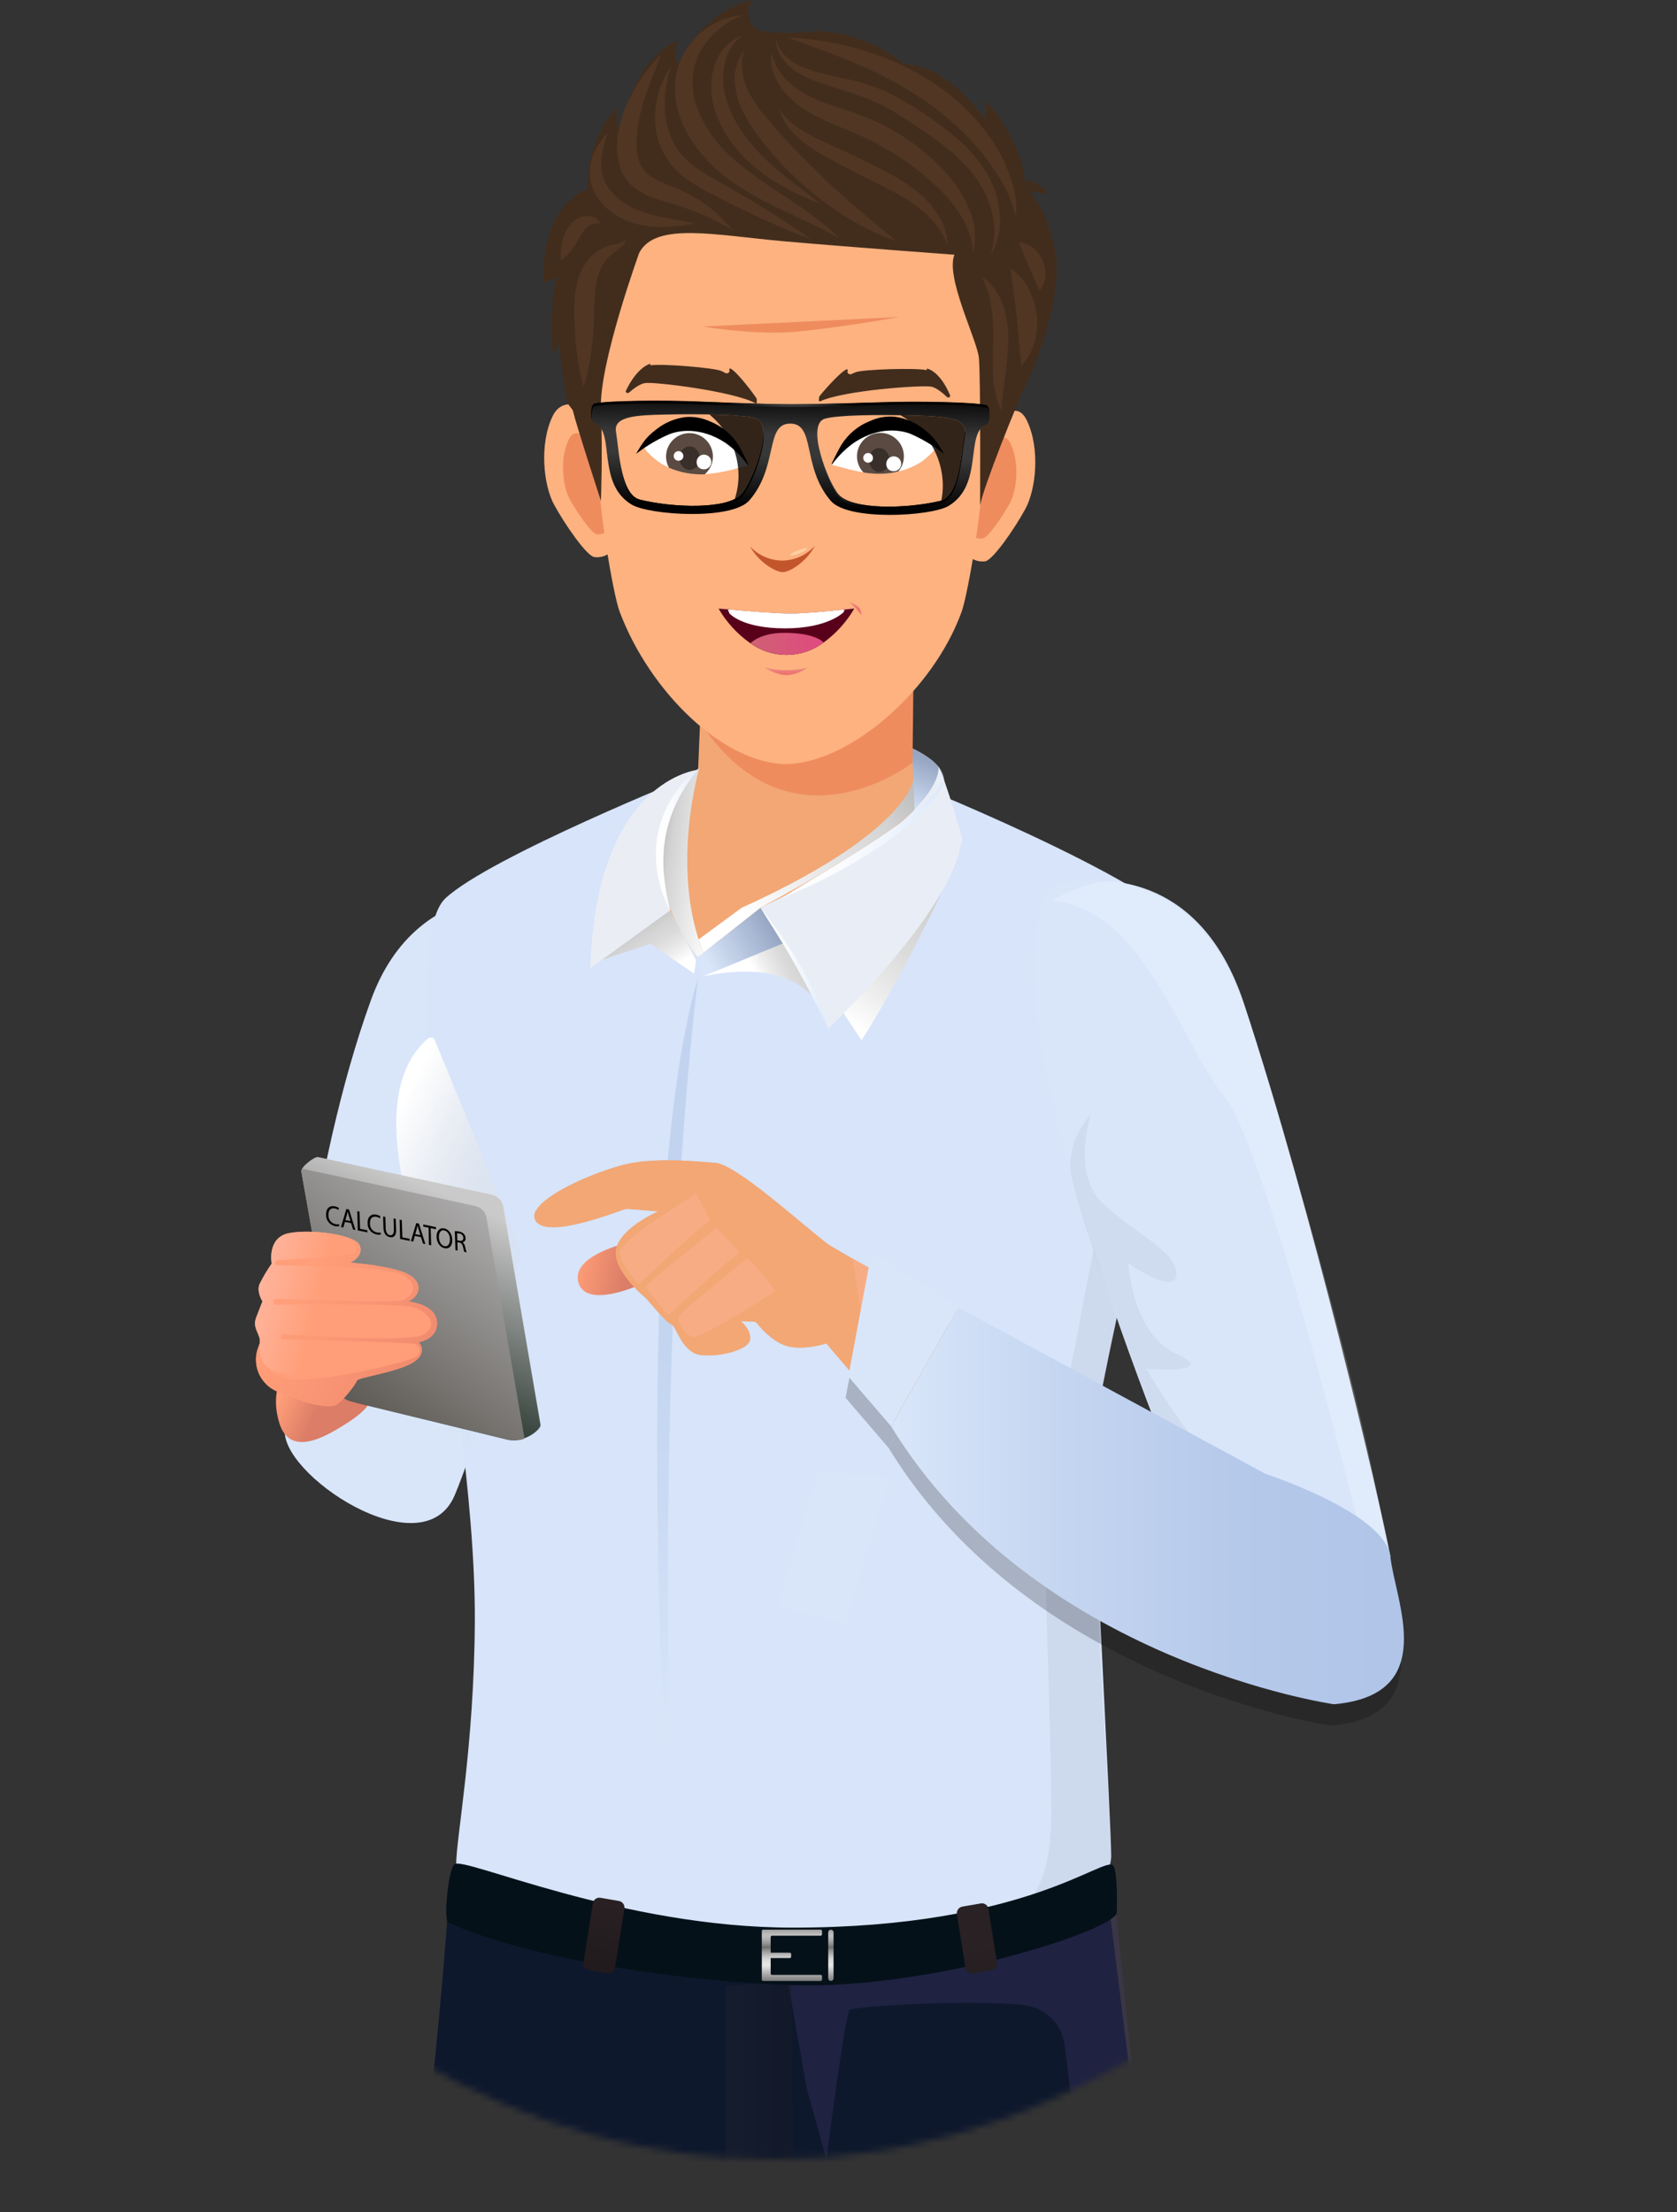
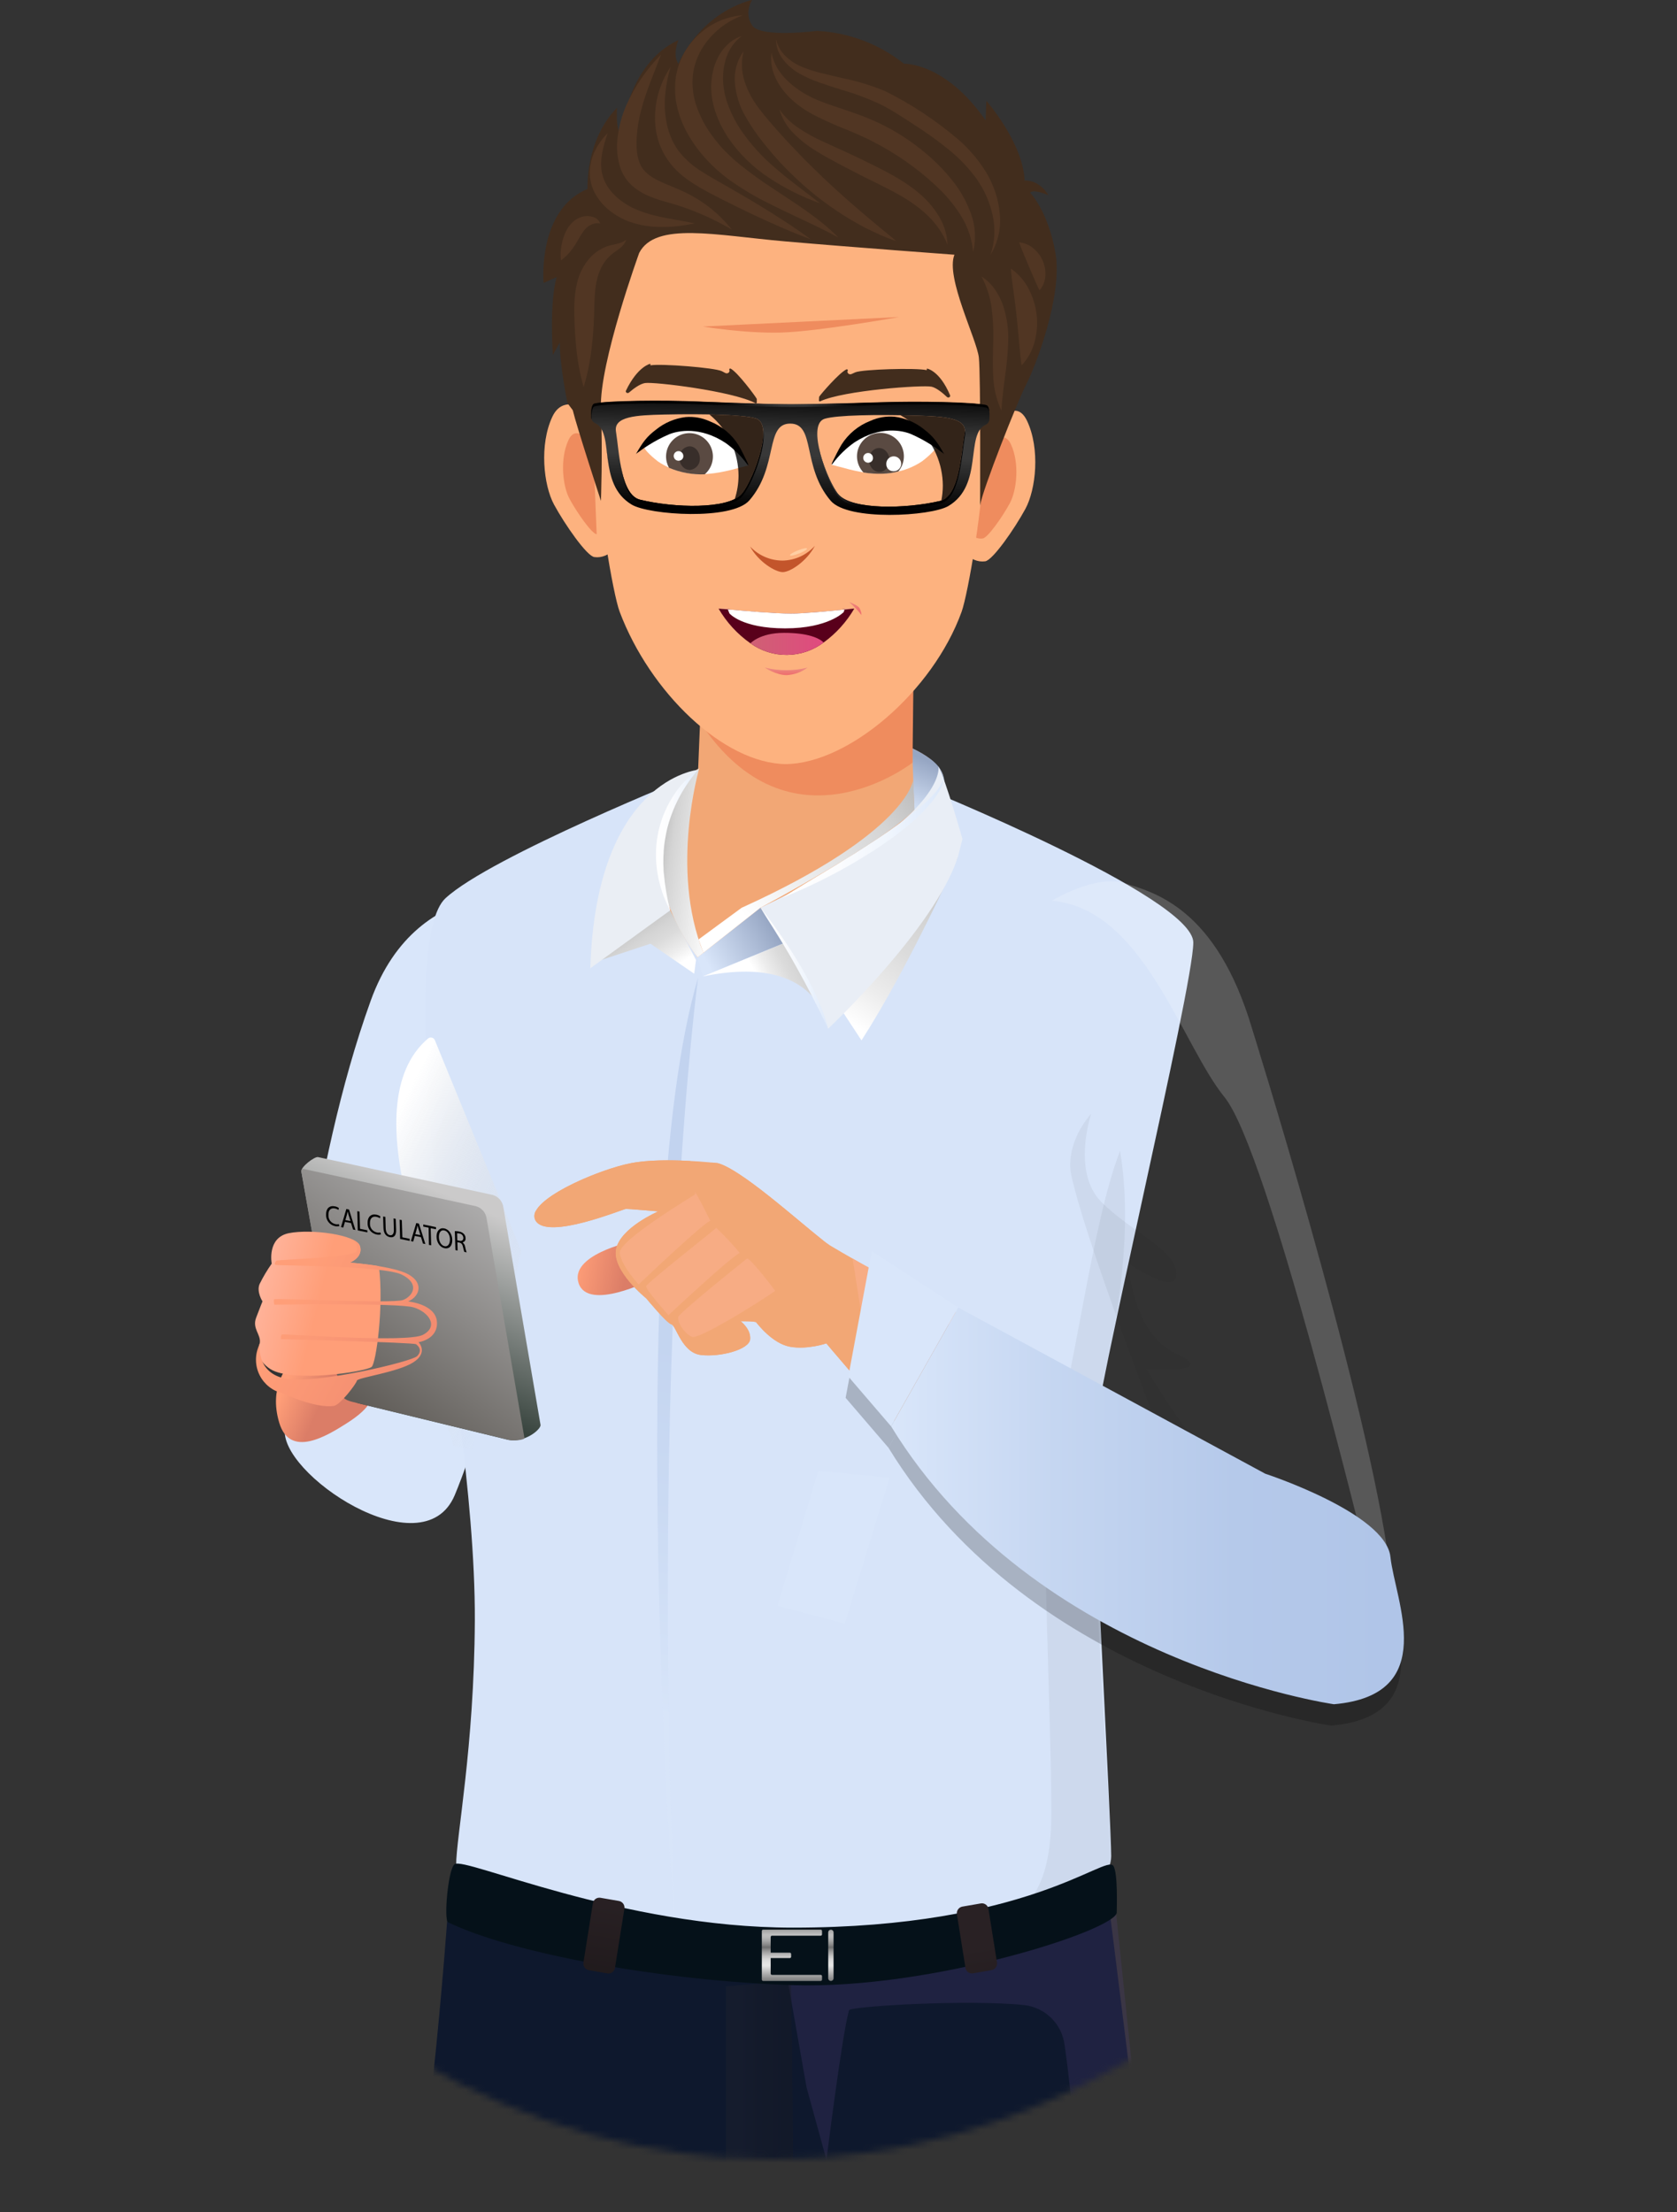
<svg xmlns="http://www.w3.org/2000/svg" width="254" height="335" viewBox="0 0 254 335" fill="none">
  <rect x="0" y="0" width="254" height="335" fill="#333333" stroke="none" />
  <g clip-path="url(#clip0_701_5361)">
    <mask id="mask0_701_5361" style="mask-type:alpha" maskUnits="userSpaceOnUse" x="-20" y="-46" width="274" height="373">
      <ellipse cx="117" cy="140.5" rx="137" ry="186.5" fill="#D9D9D9" />
    </mask>
    <g mask="url(#mask0_701_5361)">
      <path d="M82.671 135.725C82.671 135.725 63.393 131.448 56.142 151.559C46.86 177.298 44.413 209.572 43.18 216.269C41.946 222.966 64.016 237.928 68.869 226.432C73.722 214.936 94.82 149.487 82.671 135.725Z" fill="url(#paint0_linear_701_5361)" />
      <path d="M103.511 143.719L138.514 138.646L137.83 90.113L106.807 90.57L105.707 117.298L96.159 126.907L103.511 143.719Z" fill="#F2A775" />
      <path d="M105.157 117.302C105.157 117.302 74.296 129.694 67.469 136.028C60.643 142.362 67.469 190.212 67.469 197.704C67.469 201.433 72.007 226.384 71.918 245.429C71.817 264.713 69.087 278.148 69.087 282.486C69.087 291.13 82.356 297.258 120.853 297.258C159.35 297.258 168.303 285.709 168.303 281.1C168.303 276.491 165.537 225.358 165.537 219.032C165.537 212.706 180.739 149.649 180.739 142.729C180.739 135.81 139.084 118.998 139.084 118.998L137.871 131.484L113.836 141.114L98.379 136.46L105.157 117.302Z" fill="#D7E4F9" />
      <path opacity="0.05" d="M159.24 274.355C159.24 260.217 157.501 224.946 158.662 221.476C162.726 209.507 165.133 185.93 169.646 174.276C172.55 191.593 166.253 210.739 165.521 219.032C164.874 226.335 168.287 276.487 168.287 281.1C168.287 284.865 163.228 292.37 139.355 295.973C146.622 288.977 159.301 295.973 159.24 274.355Z" fill="black" />
-       <path d="M159.325 134.227C159.325 134.227 180.282 127.295 188.415 151.979C198.821 183.575 209.085 227.555 210.598 235.767C210.598 235.767 197.527 229.619 182.114 233.267C177.071 220.983 147.722 151.034 159.325 134.227Z" fill="#D9E6FA" />
      <path d="M127.946 245.882L117.751 243.163L123.951 222.752L134.728 223.77L127.946 245.882Z" fill="#D9E6FA" />
      <path style="mix-blend-mode:multiply" d="M145.069 129.819C145.069 129.819 137.952 145.92 130.482 157.553L126.891 152.088L145.069 129.819Z" fill="url(#paint1_linear_701_5361)" />
      <path d="M115.187 137.458C115.187 137.458 137.6 127.873 142.894 117.884C142.894 117.884 143.068 115.601 138.012 113.251C138.012 113.251 121.144 106.687 105.416 116.615C105.416 116.615 97.845 125.162 99.754 133.084C101.206 139.094 105.651 144.979 105.651 144.979C105.651 144.979 112.833 139.793 115.187 137.458Z" fill="#F2A775" />
      <path d="M118.997 142.717L115.183 137.458L105.655 144.979L106.419 147.859L118.997 142.717Z" fill="url(#paint2_linear_701_5361)" />
      <path style="mix-blend-mode:multiply" d="M125.443 155.793C125.443 155.793 124.23 144.159 106.435 147.872L119.013 142.729C119.013 142.729 123.599 149.976 125.443 155.793Z" fill="url(#paint3_linear_701_5361)" />
      <path style="mix-blend-mode:multiply" d="M89.729 145.815L98.525 142.911L105.145 147.455L105.416 145.379L101.497 137.858L96.612 141.162L89.729 145.815Z" fill="url(#paint4_linear_701_5361)" />
      <path opacity="0.54" d="M105.74 148.033C105.74 148.033 98.347 202.341 102.322 294.014C102.322 294.014 94.177 187.053 105.74 148.033Z" fill="url(#paint5_linear_701_5361)" />
      <path d="M138.542 124.867L138.162 113.323C138.162 113.323 140.916 114.535 142.129 116.074C143.682 118.057 143.642 120.755 138.542 124.867Z" fill="url(#paint6_linear_701_5361)" />
      <path d="M115.187 137.458C116.488 138.668 117.679 139.992 118.746 141.413C119.3 142.107 119.785 142.855 120.287 143.586C120.541 143.949 120.756 144.341 120.99 144.717C121.225 145.092 121.455 145.476 121.67 145.864C122.544 147.419 123.307 149.035 123.951 150.699C124.624 152.34 125.124 154.047 125.443 155.792C123.914 152.597 122.341 149.495 120.63 146.458C119.786 144.936 118.905 143.432 117.985 141.946C117.067 140.443 116.097 138.985 115.187 137.458Z" fill="url(#paint7_linear_701_5361)" />
      <path d="M89.409 146.627L101.501 137.862C101.501 137.862 99.479 129.747 101.263 124.391C103.046 119.035 105.74 116.575 105.74 116.575C105.74 116.575 90.283 117.98 89.409 146.627Z" fill="#EAEEF4" />
      <path d="M115.187 137.458C115.187 137.458 123.538 147.799 125.423 155.792C125.423 155.792 141.539 140.633 145.069 129.82L145.777 127.061C145.777 127.061 143.189 117.952 142.137 116.074C142.129 116.074 143.893 123.712 115.187 137.458Z" fill="#E9EEF6" />
      <path d="M142.894 117.883C142.856 118.541 142.655 119.178 142.307 119.737C141.978 120.301 141.611 120.84 141.207 121.353C140.379 122.367 139.47 123.312 138.49 124.181C137.539 125.073 136.492 125.845 135.473 126.649C134.947 127.028 134.413 127.396 133.883 127.768L133.074 128.321L132.266 128.85C131.17 129.537 130.078 130.231 128.949 130.87C127.821 131.508 126.705 132.154 125.544 132.72C123.255 133.932 120.897 134.974 118.503 135.951C120.667 134.533 122.891 133.249 125.079 131.912L126.729 130.918L128.347 129.9C128.889 129.561 129.447 129.25 129.964 128.899L131.582 127.856C133.738 126.483 135.849 125.029 137.855 123.486C138.372 123.11 138.841 122.678 139.331 122.274C139.82 121.87 140.265 121.422 140.738 120.994L141.389 120.303C141.616 120.077 141.794 119.814 142 119.576C142.099 119.447 142.19 119.312 142.271 119.172C142.363 119.042 142.449 118.907 142.526 118.768C142.703 118.499 142.828 118.199 142.894 117.883Z" fill="url(#paint8_linear_701_5361)" />
      <path style="mix-blend-mode:multiply" d="M105.926 116.296C105.926 116.296 101.412 131.601 106.544 144.28L106.116 144.616L105.655 144.979C105.655 144.979 98.375 135.931 100.438 127.38C100.438 127.38 101.667 120.404 105.926 116.296Z" fill="url(#paint9_linear_701_5361)" />
      <path style="mix-blend-mode:multiply" d="M138.32 118.082C138.32 118.082 137.563 126.027 112.328 137.47L105.812 142.257L106.544 144.277L115.187 137.454C115.187 137.454 134.025 127.433 138.514 122.598L138.32 118.082Z" fill="url(#paint10_linear_701_5361)" />
      <path d="M105.74 116.575C104.487 118.014 103.427 119.609 102.585 121.321C102.172 122.162 101.816 123.03 101.517 123.918C101.212 124.8 100.979 125.705 100.822 126.625C100.641 127.539 100.534 128.467 100.502 129.4C100.462 129.868 100.482 130.337 100.47 130.805L100.502 131.508C100.502 131.742 100.502 131.981 100.543 132.215C100.711 134.122 101.032 136.013 101.501 137.87C100.569 136.142 99.928 134.272 99.605 132.336C99.261 130.375 99.269 128.369 99.629 126.41C99.993 124.451 100.716 122.575 101.76 120.877C102.764 119.176 104.121 117.709 105.74 116.575Z" fill="url(#paint11_linear_701_5361)" />
      <path opacity="0.18" d="M159.301 136.408C159.301 136.408 165.885 132.368 170.354 133.754C174.823 135.139 184.238 137.514 189.645 155.792C189.645 155.792 205.983 207.9 210.1 234.587C210.1 234.587 208.523 241.503 207.524 237.859C206.525 234.216 192.087 174.317 185.479 166.169C178.871 158.022 173.185 137.547 159.301 136.408Z" fill="white" />
      <path d="M138.332 104.65L104.328 100.502C104.328 100.502 106.112 106.904 109.112 111.045C109.112 111.036 129.948 120.129 138.332 104.65Z" fill="#EF8C5E" />
      <path d="M138.21 115.33C138.21 115.33 118.163 126.907 105.812 107.749L138.061 104.65L138.21 115.33Z" fill="#CC9E7D" />
      <path style="mix-blend-mode:multiply" d="M78.91 189.335L65.852 157.489C65.809 157.399 65.746 157.321 65.669 157.259C65.591 157.197 65.501 157.153 65.404 157.131C65.308 157.108 65.207 157.108 65.11 157.129C65.014 157.15 64.923 157.193 64.845 157.254C52.769 167.506 66.867 196.973 69.698 205.69C69.856 206.167 69.293 206.546 68.8 206.288C68.222 205.996 67.618 205.759 66.996 205.581C66.43 205.411 65.973 205.985 66.317 206.389C67.09 207.449 67.64 208.654 67.934 209.931C68.064 210.436 67.409 210.784 66.956 210.456C65.665 209.554 64.212 208.91 62.677 208.558C62.546 208.509 62.402 208.512 62.273 208.567C62.145 208.621 62.042 208.723 61.986 208.85C61.93 208.978 61.926 209.122 61.973 209.253C62.02 209.385 62.116 209.493 62.24 209.556C66.616 211.894 68.149 216.604 68.658 218.947C68.771 218.95 68.883 218.962 68.994 218.983C69.791 219.119 70.576 219.315 71.344 219.569L71.421 219.601C71.878 218.175 72.144 217.129 72.177 216.919L72.201 216.83C75.315 208.626 78.304 191.787 78.922 189.642C78.951 189.541 78.947 189.433 78.91 189.335Z" fill="url(#paint12_linear_701_5361)" />
      <path opacity="0.05" d="M165.282 168.629C165.282 168.629 162.294 177.435 166.779 181.983C171.264 186.532 178.022 189.173 178.171 192.841C178.321 196.509 170.892 191.29 170.892 191.29C170.892 191.29 171.409 201.938 178.171 205.024C184.933 208.11 173.617 207.282 173.617 207.282C173.617 207.282 178.471 215.728 183.615 221.161C183.615 221.161 184.8 222.776 183.615 223.807C182.43 224.837 179.918 227.923 179.918 227.923C179.918 227.923 164.728 189.614 162.245 177.888C162.245 177.888 161.06 173.618 165.282 168.629Z" fill="black" />
      <path d="M188.338 608.669C187.461 612.515 185.451 612.939 177.48 615.698C171.547 617.754 158.99 613.896 158.99 613.896C158.828 613.492 158.674 613.044 158.525 612.559C158.254 611.678 158.003 610.693 157.76 609.699C157.356 607.995 156.976 606.282 156.644 605.11C156.009 602.889 157.307 597.185 155.908 590.569C153.534 579.392 153.271 550.075 148.418 534.515C143.565 518.956 145.389 500.015 143.565 492.434C136.415 462.712 140.969 462.821 137.252 443.053C133.495 423.038 124.897 383.178 124.897 383.178C123.892 379.748 122.696 376.376 121.314 373.08C120.198 370.552 118.855 368.131 117.302 365.845C117.302 365.845 112.853 371.359 112.138 376.917C111.082 385.242 100.587 423.05 100.482 430.996C100.405 434.201 100.78 437.402 101.594 440.504C101.881 441.716 102.051 442.479 101.801 443.105C101.55 443.731 101.069 444.919 100.498 446.543C100.365 446.947 100.219 447.351 100.074 447.803C100.049 447.868 100.033 447.932 100.009 447.997C99.924 448.256 99.839 448.518 99.758 448.805C99.73 448.898 99.698 448.987 99.669 449.084C98.355 453.174 97.531 457.406 97.215 461.69C96.741 470.076 95.791 494.239 94.21 507.387C92.628 520.535 90.412 539.112 89.304 549.142C88.196 559.171 86.275 581.909 86.194 587.992C86.205 591.81 85.672 595.609 84.613 599.278C84.14 601.002 84.508 609.469 84.508 609.469C82.449 611.113 78.183 613.165 71.429 614.235C58.164 616.344 52.643 609.012 52.494 608.815C52.494 608.815 53.452 605.341 52.765 598.312C51.693 587.301 54.188 566.919 54.188 555.411C54.188 543.903 53.379 520.236 54.188 504.455C54.434 499.643 55.102 494.862 56.186 490.168C57.974 482.42 60.255 477.646 60.255 477.646C58.459 473.372 56.259 463.851 57.508 456.383C59.935 441.918 58.459 431.783 58.774 418.304C59.09 404.825 61.52 354.252 61.626 352.059C61.731 349.866 62.677 342.963 62.677 342.963C62.677 337.877 64.343 326.155 65.548 314.97C67.004 301.454 67.91 288.444 67.91 288.444C67.91 288.444 99.39 297.015 118.908 297.734C119.559 297.763 120.198 297.779 120.825 297.787C121.229 297.787 121.654 297.787 122.058 297.787C141.264 297.787 167.939 288.416 167.939 288.416C167.939 288.416 173.529 332.412 173.949 338.77C175.741 365.797 176.978 373.181 177.326 399.044C179.012 410.221 179.963 439.478 179.963 439.478C179.963 439.478 179.154 441.453 179.012 445.561C178.871 449.669 183.76 453.123 183.599 455.256C183.457 457.215 181.742 459.812 181.431 462.373C181.402 462.625 181.387 462.879 181.386 463.132C181.386 465.928 183.231 469.159 183.231 473.105C183.231 477.052 185.867 533.489 186.187 539.843C186.506 546.197 186.187 559.567 186.187 562.968C186.185 563.652 186.229 564.334 186.316 565.012C186.599 567.181 187.238 568.676 187.238 570.639C187.238 571.293 187.311 572.549 187.408 574.194C187.683 578.879 188.14 586.715 187.554 592.419C186.757 600.203 189.05 605.547 188.338 608.669Z" fill="#0E182D" />
      <g style="mix-blend-mode:multiply" opacity="0.25">
        <path d="M183.59 455.316C176.97 459.355 167.086 462.433 160.336 462.433C160.336 462.433 169.165 452.383 169.165 447.742C169.165 443.101 172.044 424.718 169.165 397.445C166.67 373.79 163.531 325.032 161.23 309.602C161.022 308.078 160.313 306.666 159.215 305.588C158.117 304.51 156.693 303.826 155.164 303.644C146.671 302.759 129.164 303.805 128.601 304.403C127.538 308.038 125.18 327.088 125.18 327.088L122.163 316.109L118.928 297.762C119.579 297.791 120.218 297.807 120.845 297.815C121.249 297.815 121.674 297.815 122.078 297.815C141.749 297.762 172.546 287.195 168.857 287.951C168.857 287.951 173.549 332.44 173.969 338.798C175.761 365.825 176.998 373.209 177.346 399.073C179.033 410.249 179.983 439.506 179.983 439.506C179.983 439.506 179.174 441.481 179.033 445.589C178.891 449.697 183.752 453.167 183.59 455.316Z" fill="#523E7A" />
      </g>
      <path opacity="0.4" d="M109.958 300.812V349.361C109.958 349.361 119.126 348.739 119.801 341.819C120.477 334.9 119.801 299.988 119.801 299.988L109.958 300.812Z" fill="url(#paint13_linear_701_5361)" />
      <path d="M168.615 282.542C169.343 283.524 169.141 289.005 169.141 289.611C169.141 292.221 141.236 301.301 120.097 300.622C100.555 300 77.673 295.864 67.866 291.098C67.194 290.771 67.866 283.019 68.856 282.3C70.381 281.149 94.1 291.914 120.097 291.914C155.746 291.914 167.345 280.822 168.615 282.542Z" fill="#051119" />
      <path d="M119.623 296.518H116.388C116.361 296.518 116.335 296.512 116.311 296.501C116.287 296.491 116.265 296.475 116.246 296.456C116.228 296.437 116.213 296.414 116.204 296.39C116.194 296.365 116.189 296.339 116.19 296.312V295.908C116.189 295.882 116.194 295.855 116.204 295.831C116.213 295.806 116.228 295.783 116.246 295.764C116.265 295.745 116.287 295.73 116.311 295.719C116.335 295.708 116.361 295.703 116.388 295.702H119.623C119.65 295.702 119.677 295.708 119.702 295.718C119.726 295.728 119.749 295.744 119.768 295.763C119.787 295.782 119.801 295.805 119.811 295.83C119.821 295.855 119.826 295.881 119.826 295.908V296.312C119.826 296.339 119.821 296.366 119.811 296.391C119.801 296.416 119.787 296.438 119.768 296.458C119.749 296.477 119.726 296.492 119.702 296.502C119.677 296.513 119.65 296.518 119.623 296.518Z" fill="url(#paint14_linear_701_5361)" />
      <path d="M125.847 299.988C125.74 299.988 125.637 299.946 125.561 299.87C125.486 299.794 125.443 299.691 125.443 299.584V292.629C125.443 292.521 125.486 292.419 125.561 292.343C125.637 292.267 125.74 292.225 125.847 292.225C125.955 292.225 126.058 292.267 126.133 292.343C126.209 292.419 126.252 292.521 126.252 292.629V299.572C126.253 299.626 126.244 299.68 126.225 299.73C126.205 299.781 126.175 299.827 126.138 299.866C126.1 299.904 126.055 299.935 126.005 299.956C125.955 299.977 125.902 299.988 125.847 299.988Z" fill="url(#paint15_linear_701_5361)" />
      <path d="M124.307 299.067H116.926C116.899 299.067 116.873 299.061 116.849 299.05C116.824 299.04 116.802 299.024 116.784 299.005C116.766 298.986 116.751 298.963 116.742 298.939C116.732 298.914 116.727 298.888 116.728 298.861V293.339C116.727 293.313 116.732 293.286 116.742 293.262C116.751 293.237 116.766 293.214 116.784 293.195C116.802 293.176 116.824 293.161 116.849 293.15C116.873 293.14 116.899 293.134 116.926 293.133H124.307C124.333 293.133 124.359 293.127 124.384 293.116C124.408 293.106 124.43 293.09 124.448 293.071C124.467 293.052 124.481 293.03 124.491 293.005C124.501 292.98 124.505 292.954 124.505 292.927V292.418C124.505 292.392 124.501 292.366 124.491 292.341C124.481 292.316 124.467 292.294 124.448 292.274C124.43 292.255 124.408 292.24 124.384 292.229C124.359 292.219 124.333 292.213 124.307 292.212H115.583C115.557 292.213 115.53 292.219 115.506 292.229C115.482 292.24 115.46 292.255 115.441 292.274C115.423 292.294 115.409 292.316 115.399 292.341C115.389 292.366 115.385 292.392 115.385 292.418V299.782C115.385 299.809 115.389 299.835 115.399 299.86C115.409 299.884 115.423 299.907 115.441 299.926C115.46 299.945 115.482 299.961 115.506 299.971C115.53 299.982 115.557 299.988 115.583 299.988H124.307C124.333 299.988 124.359 299.982 124.384 299.971C124.408 299.961 124.43 299.945 124.448 299.926C124.467 299.907 124.481 299.884 124.491 299.86C124.501 299.835 124.505 299.809 124.505 299.782V299.273C124.505 299.247 124.501 299.22 124.491 299.196C124.481 299.171 124.467 299.148 124.448 299.129C124.43 299.11 124.408 299.095 124.384 299.084C124.359 299.073 124.333 299.068 124.307 299.067Z" fill="url(#paint16_linear_701_5361)" />
      <path d="M92.01 298.849L89.179 298.356C88.916 298.304 88.684 298.152 88.533 297.931C88.382 297.711 88.323 297.44 88.37 297.177L89.797 288.234C89.815 288.103 89.859 287.978 89.925 287.865C89.992 287.752 90.081 287.653 90.186 287.574C90.292 287.496 90.412 287.439 90.54 287.407C90.667 287.376 90.8 287.369 90.93 287.389L93.761 287.878C94.023 287.93 94.255 288.083 94.406 288.303C94.557 288.524 94.616 288.794 94.57 289.058L93.142 298.005C93.124 298.135 93.08 298.26 93.013 298.373C92.946 298.486 92.857 298.584 92.752 298.663C92.647 298.741 92.527 298.798 92.399 298.83C92.272 298.862 92.139 298.868 92.01 298.849Z" fill="url(#paint17_linear_701_5361)" />
      <path d="M147.363 298.837L150.193 298.344C150.456 298.292 150.688 298.14 150.839 297.919C150.99 297.699 151.049 297.428 151.002 297.165L149.712 289.086C149.694 288.956 149.65 288.83 149.583 288.717C149.515 288.604 149.426 288.505 149.321 288.427C149.215 288.348 149.095 288.292 148.967 288.26C148.839 288.228 148.706 288.222 148.576 288.242L145.745 288.731C145.482 288.783 145.251 288.935 145.1 289.156C144.948 289.376 144.89 289.647 144.936 289.91L146.226 297.989C146.244 298.119 146.288 298.245 146.356 298.358C146.423 298.472 146.512 298.571 146.617 298.65C146.723 298.728 146.843 298.786 146.971 298.818C147.099 298.85 147.232 298.857 147.363 298.837Z" fill="url(#paint18_linear_701_5361)" />
      <path d="M138.21 115.496C138.21 115.496 119.741 129.985 106.083 109.437L138.332 104.545L138.21 115.496Z" fill="#EF8C5E" />
      <path d="M149.975 65.291C149.975 65.291 153.574 59.523 155.564 63.744C157.554 67.966 156.919 74.097 155.301 77.074C153.684 80.051 150.355 84.858 149.207 85.003C148.058 85.149 147.071 84.688 145.826 83.662L149.975 65.291Z" fill="#FDB27F" />
      <path d="M149.364 68.321C149.364 68.321 151.791 64.451 153.113 67.283C154.436 70.114 154.023 74.23 152.939 76.226C151.856 78.221 149.619 81.441 148.847 81.546C148.074 81.651 147.415 81.335 146.582 80.645L149.364 68.321Z" fill="#EF8C5E" />
      <path d="M90.44 63.123C90.44 63.123 85.648 58.881 83.662 63.102C81.677 67.323 82.308 73.455 83.925 76.432C85.543 79.409 88.867 84.204 90.02 84.361C91.172 84.519 92.155 84.046 93.401 83.02L90.44 63.123Z" fill="#FDB27F" />
-       <path d="M89.854 67.679C89.854 67.679 87.427 63.809 86.105 66.641C84.783 69.472 85.195 73.588 86.283 75.584C87.371 77.579 89.599 80.798 90.372 80.903C91.144 81.008 91.803 80.693 92.641 80.003L89.854 67.679Z" fill="#EF8C5E" />
+       <path d="M89.854 67.679C89.854 67.679 87.427 63.809 86.105 66.641C84.783 69.472 85.195 73.588 86.283 75.584C87.371 77.579 89.599 80.798 90.372 80.903L89.854 67.679Z" fill="#EF8C5E" />
      <path d="M153.853 45.273C153.853 25.46 138.93 14.643 120.404 14.643H119.866C101.34 14.643 86.421 25.46 86.421 45.273C86.421 64.662 101.894 101.419 119.906 103.003V103.043L120.137 103.023L120.368 103.043V103.003C138.384 101.391 153.853 64.637 153.853 45.273Z" fill="#231F20" />
      <path d="M144.936 37.073C140.297 28.566 126.705 31.014 119.749 31.014C112.793 31.014 99.758 29.454 95.12 37.961C91.605 44.424 90.44 56.421 90.44 68.002C90.44 76.056 92.867 90.052 93.854 92.641C98.424 104.784 109.557 115.605 119.037 115.714C128.517 115.605 141.256 104.784 145.648 92.641C146.594 90.024 149.061 76.04 149.061 68.002C149.061 56.429 148.45 43.523 144.936 37.073Z" fill="#FDB27F" />
      <path d="M113.331 70.502C113.331 70.502 109.222 58.332 97.671 67.675C97.291 67.982 99.374 69.674 99.633 69.864C100.908 70.736 102.357 71.322 103.879 71.585C106.144 72.049 108.441 71.718 110.661 71.181C110.884 71.124 113.31 70.486 113.331 70.502Z" fill="white" />
      <path d="M101.323 70.837C103.031 71.564 104.879 71.903 106.735 71.831C107.214 71.422 107.576 70.892 107.782 70.297C107.988 69.701 108.032 69.062 107.909 68.444C107.785 67.826 107.499 67.252 107.079 66.782C106.66 66.311 106.122 65.961 105.522 65.767C104.922 65.573 104.281 65.543 103.665 65.679C103.049 65.815 102.481 66.112 102.018 66.541C101.556 66.969 101.216 67.513 101.034 68.117C100.852 68.72 100.835 69.361 100.984 69.973C101.06 70.274 101.174 70.565 101.323 70.837Z" fill="#5A4A42" />
      <path d="M104.53 71.165C104.97 71.109 105.371 70.882 105.644 70.534C105.917 70.185 106.042 69.743 105.99 69.303C105.942 68.317 105.21 67.549 104.373 67.59C103.933 67.647 103.534 67.874 103.26 68.222C102.987 68.57 102.862 69.012 102.913 69.452C102.945 70.438 103.677 71.205 104.53 71.165Z" fill="#382E2A" />
      <path d="M102.909 69.759C102.763 69.787 102.612 69.771 102.476 69.711C102.34 69.652 102.225 69.552 102.147 69.426C102.07 69.299 102.033 69.152 102.041 69.004C102.05 68.856 102.103 68.714 102.195 68.597C102.287 68.48 102.412 68.394 102.554 68.35C102.696 68.307 102.848 68.308 102.989 68.353C103.131 68.398 103.255 68.485 103.346 68.603C103.436 68.721 103.488 68.863 103.495 69.011C103.515 69.188 103.464 69.365 103.355 69.505C103.245 69.644 103.085 69.736 102.909 69.759Z" fill="white" />
-       <path d="M106.516 71.067C106.742 71.089 106.969 71.042 107.167 70.931C107.365 70.821 107.524 70.653 107.624 70.449C107.723 70.246 107.758 70.017 107.723 69.793C107.689 69.569 107.587 69.361 107.43 69.197C107.274 69.032 107.071 68.92 106.849 68.874C106.627 68.828 106.397 68.851 106.188 68.94C105.979 69.029 105.803 69.179 105.682 69.371C105.562 69.563 105.503 69.787 105.513 70.013C105.509 70.285 105.611 70.548 105.799 70.745C105.986 70.942 106.244 71.058 106.516 71.067Z" fill="white" />
      <path d="M113.339 70.442C113.314 70.442 113.289 70.435 113.268 70.422C113.247 70.409 113.229 70.391 113.217 70.369C112.292 69.099 111.168 67.986 109.889 67.073C106.035 64.536 102.694 65.219 101.36 65.764C100.267 66.233 99.213 66.788 98.209 67.424C97.741 67.707 97.29 68.017 96.859 68.353C96.705 68.47 96.357 68.66 96.272 68.85C97.376 66.915 97.942 66.14 99.366 65.057C100.655 64.014 102.212 63.356 103.859 63.159C105.115 63.058 106.375 63.282 107.519 63.809C109.334 64.523 110.868 65.805 111.891 67.465C112.134 67.893 112.368 68.325 112.586 68.765C112.667 68.927 113.424 70.421 113.339 70.442Z" fill="black" />
      <path d="M125.973 70.385C125.973 70.385 130.171 58.267 141.656 67.671C142.032 67.978 139.937 69.658 139.674 69.844C138.393 70.705 136.94 71.28 135.416 71.528C133.147 71.977 130.854 71.629 128.638 71.088C128.411 71.035 125.977 70.369 125.973 70.385Z" fill="white" />
      <path d="M133.713 71.738C134.509 71.717 135.3 71.599 136.067 71.387C136.509 70.863 136.79 70.223 136.875 69.543C136.96 68.864 136.847 68.174 136.548 67.557C136.249 66.941 135.778 66.424 135.192 66.069C134.605 65.714 133.929 65.536 133.243 65.557C132.558 65.578 131.893 65.796 131.329 66.187C130.766 66.577 130.327 67.122 130.067 67.755C129.806 68.389 129.735 69.084 129.862 69.757C129.989 70.431 130.308 71.053 130.781 71.549C131.75 71.711 132.732 71.775 133.713 71.738Z" fill="#5A4A42" />
      <path d="M133.268 71.468C134.126 71.419 134.773 70.571 134.716 69.569C134.66 68.567 133.907 67.8 133.066 67.848C132.225 67.897 131.562 68.745 131.618 69.743C131.675 70.74 132.415 71.528 133.268 71.468Z" fill="#382E2A" />
      <path d="M131.639 70.054C131.492 70.085 131.339 70.072 131.2 70.014C131.061 69.956 130.943 69.858 130.862 69.731C130.781 69.605 130.741 69.456 130.747 69.306C130.753 69.156 130.805 69.011 130.895 68.892C130.986 68.772 131.111 68.683 131.254 68.636C131.397 68.59 131.551 68.588 131.695 68.632C131.839 68.675 131.966 68.761 132.06 68.879C132.153 68.997 132.208 69.14 132.217 69.29C132.24 69.468 132.192 69.647 132.084 69.79C131.976 69.933 131.816 70.028 131.639 70.054Z" fill="white" />
      <path d="M135.254 71.354C135.484 71.377 135.715 71.329 135.916 71.217C136.117 71.104 136.279 70.933 136.38 70.726C136.481 70.519 136.516 70.286 136.48 70.058C136.445 69.831 136.34 69.62 136.18 69.453C136.021 69.287 135.814 69.174 135.588 69.128C135.362 69.083 135.127 69.108 134.916 69.199C134.704 69.291 134.526 69.445 134.405 69.642C134.284 69.838 134.226 70.066 134.239 70.296C134.235 70.57 134.339 70.835 134.529 71.034C134.719 71.232 134.98 71.347 135.254 71.354Z" fill="white" />
      <path d="M125.965 70.316C126.013 70.316 126.058 70.288 126.086 70.248C127.02 68.983 128.154 67.878 129.443 66.976C133.313 64.468 136.649 65.178 137.98 65.732C139.068 66.208 140.116 66.77 141.114 67.412C141.581 67.7 142.031 68.014 142.461 68.353C142.615 68.475 142.958 68.668 143.043 68.854C141.955 66.911 141.393 66.132 139.978 65.037C138.695 63.986 137.142 63.317 135.497 63.106C134.242 62.995 132.979 63.211 131.833 63.732C130.011 64.437 128.467 65.713 127.433 67.368C127.19 67.792 126.951 68.22 126.729 68.66C126.656 68.818 125.88 70.316 125.965 70.316Z" fill="black" />
      <path d="M96.814 38.297C96.814 38.297 90.748 55.011 91.019 61.834C91.29 68.656 91.019 75.854 91.019 75.854C91.019 75.854 87.326 64.544 86.752 62.12L85.943 61.042C85.943 61.042 84.762 55.193 84.783 51.873L83.739 53.755C83.739 53.755 83.165 45.919 84.314 41.956L82.328 42.849C82.328 42.849 81.349 31.789 88.993 28.61C88.993 28.61 88.588 21.283 93.469 16.307C93.469 16.307 93.182 19.348 94.044 20.455C94.044 20.455 94.909 9.67 102.747 6.075C102.747 6.075 101.813 8.289 102.747 9.67C102.747 9.67 105.74 2.205 113.913 -0.024C113.913 -0.024 112.639 1.91 113.913 3.849C115.187 5.788 123.748 4.677 123.748 4.677C128.55 4.922 133.155 6.662 136.916 9.654C136.916 9.654 143.112 9.379 149.279 18.225L149.393 15.277C149.393 15.277 154.937 21.546 155.192 27.35C155.192 27.35 157.259 27.075 158.8 29.564C158.8 29.564 156.506 28.55 156.025 29.192C156.025 29.192 158.711 31.866 159.859 38.317C161.008 44.768 156.749 55.686 155.451 58.178C154.153 60.67 148.766 74.243 148.446 76.553C148.446 76.553 148.547 56.918 148.26 54.163C147.973 51.408 143.173 42.013 144.56 38.575C144.56 38.575 129.431 37.469 118.928 36.556C108.425 35.643 99.293 33.53 96.814 38.297Z" fill="#422D1D" />
      <path d="M105.222 33.817C103.102 34.305 100.921 34.473 98.751 34.314C97.624 34.217 96.513 33.982 95.443 33.615C94.354 33.224 93.334 32.665 92.418 31.959C91.488 31.243 90.713 30.345 90.141 29.321C89.579 28.291 89.3 27.13 89.332 25.956C89.369 24.84 89.652 23.744 90.161 22.749C90.399 22.267 90.681 21.807 91.003 21.376C91.315 20.943 91.664 20.537 92.046 20.164C91.354 22.119 90.853 24.086 91.12 25.868C91.387 27.649 92.422 29.099 93.874 30.254C94.612 30.832 95.421 31.314 96.28 31.688C97.183 32.074 98.116 32.383 99.071 32.613C101.012 33.118 103.111 33.365 105.222 33.817Z" fill="#513623" />
      <path d="M110.843 34.77C108.215 33.221 105.418 31.974 102.508 31.054C101.101 30.618 99.54 30.275 97.947 29.547C97.105 29.167 96.329 28.657 95.645 28.037C95.293 27.699 94.977 27.326 94.703 26.922C94.439 26.523 94.217 26.098 94.04 25.654C93.47 24.023 93.312 22.278 93.579 20.572C93.782 18.973 94.214 17.412 94.861 15.935C96.14 13.084 97.921 10.484 100.118 8.26C99.038 11.136 97.829 13.891 97.109 16.678C96.742 18.034 96.516 19.424 96.434 20.827C96.388 21.5 96.398 22.175 96.462 22.846C96.51 23.46 96.646 24.065 96.867 24.64C97.06 25.161 97.365 25.634 97.76 26.025C98.205 26.458 98.711 26.824 99.261 27.112C100.446 27.766 101.91 28.259 103.39 28.95C106.304 30.268 108.859 32.264 110.843 34.77Z" fill="#513623" />
      <path d="M122.798 36.241C119.704 35.093 116.732 33.756 113.767 32.363C112.293 31.663 110.83 30.944 109.379 30.206C107.936 29.467 106.464 28.731 105.028 27.811C104.301 27.345 103.609 26.828 102.957 26.263C102.295 25.682 101.705 25.025 101.198 24.304C100.194 22.885 99.548 21.244 99.317 19.522C98.905 16.221 99.71 12.882 101.582 10.13C101.12 11.626 100.831 13.17 100.721 14.731C100.614 16.233 100.741 17.743 101.097 19.207L101.242 19.736C101.291 19.914 101.364 20.083 101.42 20.257C101.53 20.604 101.691 20.931 101.825 21.267C102.136 21.916 102.518 22.528 102.965 23.093C103.906 24.244 105.037 25.224 106.31 25.993C107.6 26.833 109.028 27.584 110.443 28.416C111.858 29.248 113.274 30.032 114.649 30.884C117.415 32.557 120.161 34.306 122.798 36.241Z" fill="#513623" />
      <path d="M127 35.982C123.304 33.963 119.506 32.407 115.753 30.453C113.85 29.48 112.024 28.361 110.293 27.108C108.529 25.803 106.958 24.255 105.626 22.511C104.967 21.631 104.378 20.7 103.863 19.728C103.637 19.223 103.374 18.742 103.192 18.213C103.095 17.955 102.994 17.696 102.901 17.434L102.67 16.626C102.594 16.36 102.532 16.09 102.484 15.818C102.436 15.543 102.371 15.273 102.338 15.01C102.201 13.895 102.209 12.767 102.363 11.653C102.406 11.382 102.463 11.112 102.533 10.846C102.587 10.572 102.657 10.303 102.743 10.038C103.434 7.901 104.753 6.02 106.528 4.641C108.243 3.275 110.333 2.462 112.522 2.311C110.617 3.003 108.914 4.158 107.568 5.671C106.308 7.06 105.442 8.76 105.06 10.595C104.893 11.479 104.844 12.381 104.915 13.277C104.949 13.726 105.01 14.173 105.097 14.614C105.133 14.836 105.202 15.055 105.254 15.277C105.304 15.499 105.367 15.717 105.444 15.931C106.039 17.703 106.931 19.361 108.081 20.835C108.352 21.239 108.68 21.582 108.975 21.958C109.27 22.334 109.614 22.677 109.958 23.02C110.636 23.703 111.35 24.349 112.097 24.955C113.669 26.217 115.304 27.399 116.995 28.497C120.396 30.772 124.06 32.997 127 35.982Z" fill="#513623" />
      <path d="M124.201 30.787C121.475 29.822 118.878 28.525 116.469 26.926C114.013 25.314 111.9 23.234 110.249 20.806C109.849 20.187 109.483 19.546 109.153 18.887C108.833 18.223 108.556 17.539 108.324 16.84C108.095 16.132 107.926 15.406 107.818 14.67C107.719 13.933 107.692 13.188 107.737 12.445C107.792 11.704 107.921 10.97 108.122 10.255C108.332 9.54 108.631 8.853 109.011 8.212C109.403 7.576 109.889 7.003 110.451 6.511C111.017 6.038 111.666 5.674 112.364 5.437C111.275 6.253 110.46 7.379 110.027 8.668C109.817 9.273 109.67 9.899 109.59 10.534C109.518 11.171 109.496 11.813 109.525 12.453C109.571 13.086 109.661 13.715 109.796 14.335C109.948 14.957 110.14 15.568 110.37 16.165C110.846 17.379 111.449 18.54 112.17 19.627C113.687 21.85 115.507 23.851 117.577 25.573C119.66 27.386 121.957 29.018 124.201 30.787Z" fill="#513623" />
      <path d="M135.76 36.528C134.951 36.249 134.166 35.946 133.394 35.603C132.621 35.259 131.861 34.896 131.101 34.524C129.605 33.742 128.153 32.88 126.749 31.943C125.351 31.002 124.001 29.991 122.705 28.913C121.415 27.835 120.19 26.684 119.013 25.492C117.836 24.301 116.744 23.028 115.705 21.724C114.637 20.412 113.683 19.012 112.853 17.539C111.988 16.023 111.462 14.337 111.313 12.599C111.15 10.876 111.62 9.153 112.635 7.751C112.243 9.269 112.295 10.867 112.785 12.356C113.258 13.797 113.973 15.146 114.9 16.347C115.81 17.583 116.869 18.771 117.945 19.983C118.487 20.572 119.013 21.194 119.563 21.756C120.113 22.317 120.663 22.923 121.221 23.497C121.779 24.07 122.341 24.648 122.919 25.205C123.498 25.763 124.072 26.324 124.65 26.886C125.818 27.992 127.008 29.083 128.221 30.158C129.435 31.228 130.676 32.286 131.93 33.345L133.831 34.92C134.478 35.461 135.149 35.982 135.76 36.528Z" fill="#513623" />
      <path d="M147.391 38.159C147.232 36.331 146.664 34.561 145.729 32.981C144.803 31.427 143.678 30 142.384 28.735C141.077 27.449 139.68 26.257 138.202 25.169C137.466 24.623 136.714 24.09 135.938 23.598C135.161 23.105 134.381 22.616 133.572 22.172C132.763 21.727 131.954 21.295 131.113 20.899C130.272 20.503 129.435 20.132 128.561 19.768C126.728 19.065 124.934 18.264 123.186 17.369C122.283 16.891 121.426 16.332 120.626 15.697C119.825 15.062 119.108 14.329 118.491 13.515C117.885 12.713 117.415 11.816 117.1 10.861C116.956 10.391 116.858 9.908 116.809 9.419C116.768 8.94 116.784 8.457 116.857 7.981C117.039 8.887 117.381 9.753 117.868 10.538C118.36 11.286 118.949 11.965 119.619 12.558C120.978 13.745 122.54 14.678 124.23 15.313C125.936 15.999 127.756 16.525 129.613 17.199C130.543 17.522 131.481 17.898 132.399 18.302C133.317 18.706 134.211 19.166 135.088 19.651C136.833 20.636 138.486 21.775 140.026 23.056C141.559 24.315 142.956 25.73 144.196 27.277C145.448 28.821 146.428 30.567 147.092 32.44C147.751 34.276 147.855 36.265 147.391 38.159Z" fill="#513623" />
      <path d="M143.504 37.073C142.509 34.455 140.597 32.472 138.425 30.921C136.253 29.37 133.721 28.21 131.186 26.95C129.921 26.314 128.662 25.667 127.408 25.007C126.167 24.337 124.913 23.678 123.68 22.907C122.425 22.159 121.268 21.259 120.234 20.229C119.202 19.216 118.45 17.954 118.05 16.565C118.842 17.694 119.841 18.663 120.994 19.421C122.135 20.181 123.336 20.845 124.586 21.408L128.424 23.157C129.71 23.755 130.986 24.37 132.253 25.003C134.773 26.259 137.398 27.625 139.594 29.604C140.691 30.58 141.623 31.727 142.352 33.001C143.065 34.243 143.461 35.641 143.504 37.073Z" fill="#513623" />
      <path d="M150.02 38.599C150.69 36.649 150.798 34.549 150.331 32.541C149.893 30.575 149.068 28.716 147.904 27.071C146.7 25.42 145.283 23.935 143.69 22.652C142.062 21.331 140.359 20.104 138.591 18.976C137.705 18.391 136.803 17.805 135.913 17.256C135.037 16.7 134.132 16.189 133.204 15.725C131.29 14.847 129.312 14.117 127.287 13.54C126.256 13.216 125.212 12.889 124.177 12.518C123.117 12.157 122.091 11.703 121.112 11.16C120.123 10.609 119.259 9.861 118.572 8.963C117.899 8.098 117.535 7.033 117.537 5.938C117.768 6.949 118.298 7.867 119.057 8.575C119.802 9.275 120.676 9.823 121.629 10.191C122.605 10.578 123.608 10.891 124.63 11.128C125.665 11.386 126.717 11.621 127.776 11.867C129.961 12.319 132.097 12.98 134.154 13.842C138.092 15.817 141.777 18.259 145.13 21.113C146.807 22.57 148.251 24.276 149.409 26.171C150.544 28.067 151.235 30.195 151.431 32.395C151.646 34.561 151.151 36.739 150.02 38.599Z" fill="#513623" />
-       <path d="M153.841 32.751C153.406 30.916 152.694 29.157 151.73 27.536C150.793 25.919 149.728 24.381 148.543 22.935C146.149 20.061 143.374 17.526 140.293 15.402C137.157 13.249 133.817 11.409 130.32 9.908C126.794 8.341 123.101 7.081 119.348 5.708C123.368 5.872 127.348 6.566 131.186 7.772C135.065 8.964 138.739 10.742 142.081 13.043C145.415 15.335 148.271 18.251 150.493 21.631C151.572 23.301 152.446 25.096 153.097 26.975C153.416 27.91 153.647 28.873 153.789 29.851C153.932 30.811 153.95 31.786 153.841 32.751Z" fill="#513623" />
      <path d="M94.857 36.297C94.662 36.842 94.301 37.313 93.825 37.642C93.381 38.002 92.907 38.289 92.552 38.596C91.867 39.191 91.323 39.931 90.958 40.761C90.202 42.377 90.081 44.214 90.024 46.214L89.983 47.741C89.959 48.258 89.943 48.775 89.911 49.296C89.85 50.334 89.769 51.368 89.644 52.406C89.421 54.512 89.006 56.593 88.402 58.623C87.827 56.585 87.442 54.499 87.254 52.39C87.148 51.352 87.08 50.314 87.035 49.276C86.991 48.238 86.966 47.212 86.991 46.133C87.015 45.596 87.043 45.047 87.104 44.489C87.172 43.923 87.275 43.362 87.411 42.809C87.689 41.641 88.201 40.542 88.916 39.577C89.649 38.574 90.654 37.801 91.811 37.348C92.964 36.931 93.971 36.992 94.857 36.297Z" fill="#513623" />
      <path d="M90.906 33.837C90.699 33.799 90.488 33.788 90.279 33.805C90.105 33.829 89.934 33.871 89.769 33.93C89.477 34.037 89.204 34.19 88.96 34.383C88.754 34.556 88.569 34.754 88.41 34.972C88.227 35.215 88.06 35.468 87.909 35.732C87.577 36.285 87.209 36.984 86.732 37.634C86.242 38.326 85.642 38.933 84.957 39.432C84.859 38.605 84.903 37.768 85.086 36.956C85.166 36.567 85.27 36.184 85.397 35.808C85.538 35.403 85.718 35.011 85.935 34.641C86.183 34.225 86.495 33.851 86.861 33.534C87.265 33.179 87.75 32.926 88.273 32.799C88.792 32.675 89.335 32.697 89.842 32.864C90.082 32.933 90.304 33.056 90.488 33.225C90.673 33.394 90.816 33.604 90.906 33.837Z" fill="#513623" />
      <path d="M148.661 41.872C149.457 42.38 150.145 43.042 150.683 43.819C151.217 44.592 151.643 45.434 151.949 46.323C152.513 48.07 152.768 49.901 152.705 51.736C152.645 53.494 152.484 55.247 152.224 56.987C151.997 58.703 151.783 60.388 151.674 62.189C150.915 60.539 150.494 58.754 150.436 56.938C150.327 55.153 150.4 53.4 150.436 51.687C150.489 50.019 150.409 48.35 150.198 46.694C149.979 45.008 149.458 43.374 148.661 41.872Z" fill="#513623" />
      <path d="M153.105 40.672C154.257 41.469 155.191 42.541 155.823 43.79C156.458 45.006 156.861 46.329 157.012 47.692C157.163 49.046 157.06 50.416 156.709 51.731C156.367 53.08 155.686 54.319 154.731 55.331C154.521 53.945 154.448 52.717 154.327 51.509C154.205 50.302 154.112 49.15 153.987 47.987C153.862 46.824 153.716 45.669 153.554 44.473C153.392 43.277 153.206 42.069 153.105 40.672Z" fill="#513623" />
      <path d="M154.359 36.701C155.175 36.777 155.946 37.108 156.563 37.646C157.166 38.158 157.64 38.802 157.95 39.529C158.258 40.245 158.389 41.025 158.33 41.803C158.288 42.602 157.974 43.363 157.441 43.96C157.069 43.225 156.814 42.615 156.559 42.033L155.843 40.357L155.135 38.676C154.893 38.083 154.63 37.477 154.359 36.701Z" fill="#513623" />
      <path d="M106.472 49.449C106.472 49.449 112.797 50.524 118.386 50.358C123.975 50.193 136.18 48.007 136.18 48.007" fill="#EF8C5E" />
      <path d="M124.08 60.072C124.311 59.697 127.077 56.482 128.197 55.94C128.322 55.88 128.46 56.009 128.399 56.122C128.213 56.461 128.626 56.817 128.99 56.635C129.16 56.55 129.342 56.465 129.54 56.385C130.64 55.924 138.752 55.682 140.358 56.053L140.39 55.811C140.39 55.811 142.303 56.078 143.897 59.85C144.006 60.113 143.642 60.323 143.428 60.117C142.748 59.475 141.81 58.719 141.09 58.558C139.776 58.271 127.785 59.111 124.242 60.767C124.22 60.779 124.195 60.786 124.17 60.785C124.145 60.785 124.12 60.777 124.099 60.764C124.077 60.751 124.06 60.732 124.048 60.71C124.036 60.688 124.031 60.663 124.032 60.638L124.064 60.113C124.067 60.099 124.073 60.085 124.08 60.072Z" fill="#422D1D" />
      <path d="M114.588 60.351C114.378 59.947 111.757 56.421 110.67 55.823C110.644 55.808 110.614 55.802 110.585 55.804C110.555 55.807 110.527 55.818 110.504 55.837C110.481 55.856 110.465 55.881 110.457 55.91C110.449 55.938 110.449 55.969 110.459 55.997C110.625 56.344 110.196 56.679 109.844 56.477C109.679 56.385 109.497 56.288 109.307 56.199C108.227 55.686 100.138 55.039 98.521 55.326L98.496 55.088C98.496 55.088 96.588 55.451 94.808 59.16C94.687 59.418 95.039 59.64 95.265 59.45C95.973 58.836 96.927 58.133 97.692 58.008C99.022 57.786 110.953 59.22 114.406 61.054C114.428 61.066 114.452 61.073 114.477 61.074C114.502 61.074 114.526 61.068 114.548 61.056C114.57 61.045 114.589 61.027 114.602 61.007C114.615 60.986 114.623 60.962 114.625 60.937V60.408C114.615 60.388 114.603 60.368 114.588 60.351Z" fill="#422D1D" />
      <path d="M91.787 67.432C91.933 68.321 92.022 69.327 92.167 70.361C92.005 69.343 91.917 68.337 91.787 67.432Z" fill="url(#paint19_linear_701_5361)" />
      <path d="M89.551 63.236C89.563 63.416 89.624 63.589 89.727 63.737C89.831 63.885 89.972 64.002 90.137 64.076C93.215 65.518 90.331 73.213 95.678 76.416C98.314 77.995 110.823 78.84 113.496 75.778C117.945 70.656 115.834 64.132 119.7 64.148C123.566 64.165 121.411 70.668 125.815 75.83C128.464 78.936 140.981 78.177 143.63 76.638C149 73.479 146.174 65.756 149.263 64.342C149.427 64.269 149.569 64.153 149.673 64.007C149.776 63.861 149.839 63.689 149.854 63.51C149.906 62.702 149.898 61.491 149.356 61.365C147.403 60.909 139.011 60.755 133.527 60.941C133.438 60.941 123.963 61.256 119.712 61.24C115.462 61.224 105.962 60.836 105.897 60.836C100.413 60.602 92.018 60.687 90.064 61.127C89.522 61.22 89.502 62.448 89.551 63.236ZM124.925 63.409C126.765 62.864 132.718 62.747 138.829 62.941C143.007 63.074 146.489 63.26 146.109 65.574C145.575 68.741 145.324 75.172 142.384 75.862C137.199 77.074 129.079 77.224 127.016 74.897C125.374 73.047 122.03 64.257 124.925 63.409ZM100.579 62.779C106.694 62.638 112.643 62.803 114.479 63.365C117.367 64.249 113.957 72.999 112.303 74.837C110.229 77.143 102.112 76.933 96.935 75.669C94.003 74.954 93.797 68.519 93.296 65.352C92.919 63.046 96.402 62.876 100.579 62.779Z" fill="url(#paint20_linear_701_5361)" />
      <path style="mix-blend-mode:screen" d="M112.364 75.228C110.289 77.534 102.173 77.324 96.996 76.06C95.043 75.583 94.303 72.566 93.874 69.67C94.311 72.441 95.087 75.216 96.939 75.668C102.116 76.933 110.233 77.143 112.307 74.836C113.573 73.426 115.87 67.969 115.579 65.093C116.141 67.836 113.691 73.754 112.364 75.228Z" fill="url(#paint21_linear_701_5361)" />
      <path style="mix-blend-mode:screen" d="M146.157 65.966C145.628 69.133 145.373 75.564 142.437 76.254C137.248 77.466 129.131 77.612 127.069 75.289C126.037 74.121 124.327 70.207 123.926 67.259C124.416 70.155 126.021 73.782 127.012 74.897C129.067 77.224 137.187 77.082 142.38 75.862C145.32 75.172 145.571 68.741 146.105 65.574C146.125 65.441 146.134 65.306 146.133 65.17C146.201 65.43 146.21 65.703 146.157 65.966Z" fill="url(#paint22_linear_701_5361)" />
      <path style="mix-blend-mode:screen" d="M90.064 61.099C92.018 60.658 100.413 60.574 105.897 60.808C105.982 60.808 115.458 61.212 119.712 61.212C123.967 61.212 133.438 60.917 133.527 60.913C139.011 60.727 147.403 60.881 149.356 61.337C149.668 61.41 149.805 61.85 149.854 62.359C149.777 62.032 149.643 61.781 149.417 61.729C147.464 61.272 139.072 61.115 133.588 61.325C133.499 61.325 124.023 61.64 119.769 61.624C115.514 61.608 106.043 61.22 105.958 61.22C100.474 60.986 92.078 61.066 90.125 61.507C89.611 61.624 89.567 62.718 89.603 63.526C89.574 63.442 89.556 63.353 89.551 63.264C89.502 62.448 89.522 61.22 90.064 61.099Z" fill="url(#paint23_linear_701_5361)" />
      <g style="mix-blend-mode:screen" opacity="0.8">
        <path d="M142.801 73.548C142.795 71.9 142.451 70.271 141.79 68.762C141.129 67.252 140.166 65.894 138.959 64.77C138.179 64.038 137.312 63.403 136.378 62.88L138.829 62.941C143.007 63.074 146.489 63.26 146.109 65.574C145.587 68.672 145.332 74.889 142.574 75.81C142.722 75.065 142.798 74.307 142.801 73.548Z" fill="url(#paint24_linear_701_5361)" />
        <path d="M111.859 72.041C111.853 70.394 111.509 68.764 110.848 67.255C110.187 65.745 109.224 64.387 108.017 63.264C107.835 63.09 107.64 62.92 107.446 62.759C110.722 62.828 113.363 63.021 114.479 63.365C117.367 64.249 113.957 72.999 112.303 74.836C112.014 75.142 111.67 75.39 111.288 75.567C111.66 74.428 111.852 73.239 111.859 72.041Z" fill="url(#paint25_linear_701_5361)" />
      </g>
      <path d="M122.236 83.073C122.284 83.206 121.747 83.541 121.023 83.824C120.299 84.107 119.696 84.228 119.648 84.095C119.599 83.961 120.137 83.626 120.861 83.343C121.585 83.061 122.208 82.939 122.236 83.073Z" fill="#FFCEA2" />
      <path d="M118.54 84.894C119.463 84.875 120.373 84.667 121.213 84.282C122.053 83.897 122.804 83.344 123.421 82.656C122.208 84.983 119.704 86.627 118.568 86.639C117.431 86.651 114.847 85.056 113.606 82.753C114.238 83.428 115.002 83.966 115.85 84.334C116.699 84.703 117.614 84.893 118.54 84.894Z" fill="#C3552B" />
      <path d="M95.585 188.066C95.439 188.066 86.194 190.086 87.646 194.348C89.098 198.609 98.488 193.867 98.488 193.867L95.585 188.066Z" fill="url(#paint26_linear_701_5361)" />
      <path d="M108.708 176.147C108.708 176.147 100.591 175.177 95.56 176.147C90.529 177.116 79.282 181.935 81.143 184.888C83.003 187.841 94.379 183.074 94.82 183.074C95.261 183.074 99.702 183.454 99.702 183.454C99.702 183.454 93.995 185.902 93.32 189.153C92.644 192.405 97.886 196.63 97.886 196.63C97.886 196.63 100.972 200.387 101.691 200.556C102.411 200.726 103.252 204.862 106.172 205.202C109.092 205.541 113.452 204.394 113.614 202.839C113.775 201.283 112.174 200.092 112.174 200.092C112.174 200.092 114.374 200.051 114.544 200.261C114.714 200.471 116.97 203.444 119.611 203.941C122.252 204.438 125.16 203.444 125.16 203.444C125.16 203.444 145.543 227.923 154.537 232.843C163.531 237.762 183.032 245.987 185.6 244.702C188.169 243.418 191.234 229.134 186.632 223.572C182.029 218.01 156.033 205.9 152.394 203.78C148.754 201.659 128.274 190.191 125.779 188.64C123.283 187.089 112.696 177.165 108.708 176.147Z" fill="#F2A775" />
      <path d="M97.239 194.768L101.635 199.979C101.635 199.979 112.283 190.652 112.328 190.248C112.372 189.844 108.283 185.55 108.069 185.651C107.855 185.752 97.239 194.768 97.239 194.768Z" fill="#F7AC84" />
      <path d="M102.039 199.377C101.97 199.534 103.548 202.794 104.526 203.012C105.505 203.23 117.872 196.299 117.662 195.867C117.452 195.434 113.743 190.615 113.145 190.571C112.546 190.527 102.302 198.767 102.039 199.377Z" fill="#F7AC84" />
      <path d="M94.109 188.067C94.109 188.067 104.911 180.392 105.222 180.509C105.533 180.626 107.851 185.437 107.851 185.437C107.851 185.437 97.239 195.317 96.83 195.067C96.422 194.816 93.825 191.815 93.7 190.878C93.575 189.941 94.109 188.067 94.109 188.067Z" fill="#F7AC84" />
      <path d="M186.632 223.564C185.946 222.775 185.165 222.075 184.306 221.48C185.115 226.67 185.152 238.255 183.497 239.374C181.475 240.743 168.999 237.544 164.967 235.625C160.935 233.707 128.039 202.766 127.489 201.485C127.036 200.431 125.217 191.051 124.59 187.784C120.905 184.9 112.222 177.047 108.696 176.138L107.802 176.045C110.322 177.257 118.936 194.041 118.366 194.752C117.795 195.462 106.091 202.879 104.854 202.45C103.616 202.022 102.569 200.124 102.715 199.457C102.86 198.791 113.274 190.478 113.274 190.478C112.932 190.195 112.567 189.941 112.182 189.719C111.656 189.432 101.238 199.171 101.238 199.171C101.238 199.171 97.813 195.325 97.862 194.8C97.91 194.275 108.708 185.913 108.708 185.724C108.708 185.534 108.231 185.11 107.661 184.871C107.09 184.633 96.729 194.517 96.729 194.517C96.729 194.517 94.113 191.714 93.874 189.763C93.635 187.812 105.279 180.965 105.327 180.824C105.376 180.683 104.721 179.612 104.34 179.358C103.96 179.103 96.636 181.398 96.159 181.398C95.682 181.398 85.029 185.057 83.173 184.867C82.73 184.822 82.308 184.654 81.956 184.381C81.605 184.108 81.337 183.742 81.183 183.324C81.03 183.552 80.945 183.819 80.938 184.094C80.931 184.369 81.002 184.64 81.143 184.875C83.003 187.832 94.379 183.062 94.82 183.062C95.261 183.062 99.702 183.441 99.702 183.441C99.702 183.441 93.995 185.889 93.32 189.141C92.644 192.393 97.886 196.618 97.886 196.618C97.886 196.618 100.972 200.374 101.691 200.544C102.411 200.714 103.252 204.85 106.172 205.189C109.092 205.528 113.452 204.381 113.614 202.826C113.775 201.271 112.174 200.079 112.174 200.079C112.174 200.079 114.374 200.039 114.544 200.249C114.714 200.459 116.97 203.432 119.611 203.929C122.252 204.426 125.16 203.432 125.16 203.432C125.16 203.432 145.543 227.91 154.537 232.83C163.531 237.75 183.032 245.974 185.6 244.69C188.169 243.405 191.234 229.126 186.632 223.564Z" fill="#F2A775" />
      <path d="M95.56 176.147C91.015 177.027 81.406 181.038 80.953 183.987C81.204 184.149 81.495 184.239 81.794 184.246C83.035 184.298 104.745 178.655 104.745 178.655C104.836 177.71 104.778 176.756 104.575 175.828C101.829 175.658 98.254 175.622 95.56 176.147Z" fill="#F2A775" />
      <path d="M129.135 190.591C129.819 194.631 130.753 201.962 131.489 203.113C132.443 204.612 177.726 241.794 181.811 243.7C185.896 245.607 195.707 245.47 196.249 244.508C196.746 243.644 197.802 231.344 194.118 225.317C186.094 221.133 164.162 208.982 161.068 207.165C157.069 204.826 134.199 193.576 129.135 190.591Z" fill="#F7AC84" />
      <g style="mix-blend-mode:multiply" opacity="0.22">
        <path d="M131.631 192.691L128.08 211.684L134.563 219.234L144.73 201.239L131.631 192.691Z" fill="black" />
      </g>
      <path d="M132.035 189.46L128.484 208.453L134.967 216.002L145.134 198.007L132.035 189.46Z" fill="#D9E6FA" />
      <g style="mix-blend-mode:multiply" opacity="0.22">
        <path d="M201.636 261.316C201.636 261.316 156.341 254.877 134.567 219.234L144.73 201.239L191.238 226.408C191.238 226.408 209.485 232.37 210.189 238.998C210.893 245.627 217.752 259.906 201.636 261.316Z" fill="black" />
      </g>
      <path d="M202.04 258.084C202.04 258.084 156.745 251.645 134.971 216.002L145.134 198.007L191.642 223.176C191.642 223.176 209.89 229.138 210.594 235.767C211.297 242.395 218.156 256.674 202.04 258.084Z" fill="url(#paint27_linear_701_5361)" />
      <path d="M43.613 206.745C43.613 207.007 40.66 209.976 42.29 215.445C43.92 220.915 49.57 217.4 52.482 215.558C60.489 210.489 53.586 208.72 53.456 207.912C53.327 207.104 43.613 206.745 43.613 206.745Z" fill="url(#paint28_linear_701_5361)" />
      <path d="M76.581 217.945L54.427 212.549C52.769 212.145 51.511 210.671 51.167 208.716L45.643 177.423C45.493 176.74 47.665 175.1 48.175 175.226L74.624 180.957C75.05 181.078 75.432 181.322 75.72 181.66C76.008 181.997 76.189 182.412 76.241 182.852L81.871 215.792C81.96 216.439 79.339 218.733 76.581 217.945Z" fill="url(#paint29_linear_701_5361)" />
      <path d="M46.011 177.027C45.8 176.978 45.606 177.213 45.647 177.459L51.479 210.315C51.681 211.591 52.178 211.995 53.327 212.278L76.581 217.933C77.701 218.337 79.477 218.018 79.436 217.784L73.706 184.552C73.654 184.112 73.472 183.698 73.184 183.361C72.896 183.025 72.515 182.781 72.088 182.662L46.011 177.027Z" fill="url(#paint30_linear_701_5361)" />
-       <path d="M66.179 200.16C65.981 197.478 61.824 197.086 61.824 197.086C63.636 196.278 64.169 194.259 61.848 192.978C59.527 191.698 52.999 191.209 52.999 191.209C52.999 191.209 55.054 190.401 54.512 188.684C53.97 186.968 47.111 186.075 43.75 186.746C40.389 187.416 41.15 191.358 41.15 191.358C40.458 192.339 39.844 193.373 39.314 194.449C38.812 195.632 39.755 197.078 39.755 197.078C39.755 197.078 39.399 197.926 38.784 199.562C38.169 201.198 39.532 202.083 39.35 203.355C39.313 203.529 39.258 203.698 39.184 203.86C38.891 204.558 38.754 205.31 38.781 206.066C38.808 206.822 38.999 207.563 39.341 208.238C39.682 208.913 40.167 209.506 40.761 209.975C41.355 210.445 42.043 210.78 42.779 210.957C42.779 210.957 48.009 213.425 50.597 212.864C51.547 212.658 53.978 209.515 54.063 209.051C54.148 208.586 60.238 207.782 62.596 206.284C64.954 204.785 63.405 203.222 63.405 203.222C63.405 203.222 66.373 202.842 66.179 200.16Z" fill="#FF9E78" />
      <path d="M56.287 206.999C56.946 206.49 58.172 197.825 57.383 191.738C55.127 191.363 53.003 191.209 53.003 191.209C53.003 191.209 55.058 190.401 54.516 188.684C53.974 186.968 47.115 186.075 43.754 186.746C40.393 187.416 41.154 191.358 41.154 191.358C40.462 192.339 39.849 193.373 39.318 194.449C38.816 195.632 39.758 197.078 39.758 197.078C39.758 197.078 39.403 197.926 38.788 199.562C38.173 201.198 39.536 202.083 39.354 203.355C39.336 203.459 39.307 203.56 39.269 203.658C39.125 204.06 39.082 204.491 39.143 204.914C39.205 205.336 39.369 205.737 39.621 206.082C39.988 206.593 40.454 207.026 40.992 207.354C44.349 209.41 55.316 207.738 56.287 206.999Z" fill="url(#paint31_linear_701_5361)" />
      <path d="M66.179 200.16C65.981 197.478 61.824 197.086 61.824 197.086C63.636 196.278 64.169 194.259 61.848 192.978C59.527 191.698 52.999 191.209 52.999 191.209C52.999 191.209 55.054 190.401 54.512 188.684C54.39 188.309 53.962 187.97 53.331 187.679C53.331 187.679 54.443 188.454 54.014 189.46C53.586 190.466 42.088 190.741 41.882 190.91C41.675 191.08 41.506 191.435 41.724 191.552C41.942 191.67 58.063 191.657 60.837 193.015C63.611 194.372 62.588 196.246 61.075 196.856C59.563 197.466 41.599 196.517 41.506 196.771C41.463 197.041 41.482 197.318 41.562 197.579C41.562 197.579 60.327 197.284 62.641 197.983C64.954 198.682 66.499 200.879 64.048 202.144C61.597 203.408 42.889 201.946 42.699 202.087C42.509 202.228 42.557 202.794 42.557 202.794C42.557 202.794 62.649 203.291 63.017 203.565C63.385 203.84 64.004 204.486 63.203 205.347C62.402 206.207 48.037 209.6 43.35 208.788C38.663 207.976 39.342 203.388 39.342 203.388C39.305 203.562 39.25 203.731 39.176 203.893C38.883 204.59 38.745 205.343 38.773 206.099C38.8 206.855 38.991 207.596 39.333 208.271C39.674 208.945 40.159 209.538 40.753 210.008C41.346 210.477 42.035 210.812 42.771 210.99C42.771 210.99 47.851 213.357 50.589 212.896C51.547 212.739 53.97 209.548 54.055 209.083C54.14 208.619 60.23 207.815 62.588 206.316C64.946 204.818 63.397 203.254 63.397 203.254C63.397 203.254 66.373 202.842 66.179 200.16Z" fill="url(#paint32_linear_701_5361)" />
      <path d="M115.838 101.1C117.964 101.619 120.183 101.619 122.309 101.1C121.387 101.785 120.282 102.182 119.134 102.239C117.508 102.227 115.838 101.1 115.838 101.1Z" fill="url(#paint33_linear_701_5361)" />
      <path d="M129.394 92.157C128.221 94.173 126.64 95.923 124.751 97.295C123.158 98.495 121.223 99.154 119.227 99.177C117.232 99.199 115.282 98.584 113.662 97.42C111.693 96.038 110.047 94.247 108.837 92.169H110.637L110.213 92.209L110.249 92.298C112.651 92.52 117.496 92.928 119.761 92.928C121.54 92.928 125.686 92.544 127.914 92.322L127.95 92.209L127.461 92.169L129.394 92.157Z" fill="#59001B" />
      <path d="M127.914 92.31L127.785 92.694C127.785 92.694 125.487 95.158 118.916 95.158C112.344 95.158 110.479 92.892 110.479 92.892L110.237 92.286C112.639 92.508 117.484 92.916 119.749 92.916C121.54 92.936 125.686 92.532 127.914 92.31Z" fill="white" />
      <path d="M124.751 97.295C123.158 98.495 121.223 99.154 119.227 99.177C117.232 99.2 115.282 98.584 113.662 97.42C113.662 97.42 115.082 95.837 118.742 95.837C122.402 95.837 124.072 96.637 124.751 97.295Z" fill="url(#paint34_linear_701_5361)" />
      <path d="M110.637 92.157L110.213 92.197L110.249 92.286L108.837 92.157H110.637Z" fill="url(#paint35_linear_701_5361)" />
      <path d="M127.914 92.31L127.95 92.197L127.461 92.157H129.394L127.914 92.31Z" fill="url(#paint36_linear_701_5361)" />
      <path d="M128.626 91.175C129.305 91.77 129.926 92.427 130.482 93.138C130.461 92.746 130.343 92.364 130.138 92.028C129.835 91.636 128.626 91.175 128.626 91.175Z" fill="url(#paint37_linear_701_5361)" />
      <path d="M51.402 185.676C51.177 185.73 50.943 185.73 50.718 185.676C50.328 185.588 49.981 185.366 49.737 185.048C49.494 184.731 49.37 184.338 49.388 183.939C49.364 183.026 49.897 182.517 50.706 182.682C50.929 182.721 51.14 182.807 51.325 182.937L51.252 183.228C51.096 183.114 50.916 183.036 50.726 183.001C50.116 182.876 49.719 183.232 49.744 183.999C49.725 184.314 49.819 184.624 50.009 184.876C50.199 185.127 50.471 185.303 50.779 185.373C50.957 185.418 51.143 185.418 51.321 185.373L51.402 185.676Z" fill="black" />
      <path d="M52.243 185.033L51.996 185.893L51.648 185.825L52.457 183.086L52.862 183.167L53.832 186.265L53.472 186.192L53.169 185.219L52.243 185.033ZM53.088 184.912L52.809 184.019C52.744 183.817 52.7 183.615 52.656 183.458C52.619 183.623 52.583 183.793 52.538 183.958L52.308 184.766L53.088 184.912Z" fill="black" />
      <path d="M54.115 183.417L54.455 183.486L54.528 186.083L55.64 186.31V186.625L54.192 186.334L54.115 183.417Z" fill="black" />
      <path d="M57.691 186.94C57.466 186.997 57.231 186.997 57.007 186.94C56.617 186.853 56.27 186.632 56.026 186.315C55.783 185.998 55.659 185.606 55.676 185.207C55.652 184.294 56.186 183.785 56.995 183.947C57.217 183.987 57.428 184.073 57.614 184.201L57.545 184.492C57.386 184.381 57.205 184.304 57.015 184.266C56.404 184.145 56.012 184.5 56.032 185.263C56.013 185.578 56.106 185.89 56.296 186.141C56.486 186.393 56.759 186.569 57.068 186.637C57.247 186.682 57.434 186.682 57.614 186.637L57.691 186.94Z" fill="black" />
      <path d="M58.366 184.274L58.414 185.998C58.435 186.653 58.702 186.98 59.049 187.049C59.397 187.117 59.672 186.891 59.656 186.241L59.603 184.512L59.943 184.581L59.996 186.281C60.02 187.178 59.591 187.461 59.045 187.347C58.499 187.234 58.099 186.818 58.075 185.914L58.026 184.225L58.366 184.274Z" fill="black" />
      <path d="M60.526 184.706L60.861 184.775L60.938 187.376L62.05 187.598V187.917L60.602 187.622L60.526 184.706Z" fill="black" />
      <path d="M62.827 187.158L62.584 188.022L62.236 187.949L63.045 185.215L63.449 185.296L64.424 188.39L64.064 188.317L63.761 187.344L62.827 187.158ZM63.672 187.037L63.393 186.144C63.332 185.942 63.288 185.74 63.243 185.586C63.211 185.752 63.174 185.922 63.126 186.091L62.895 186.899L63.672 187.037Z" fill="black" />
      <path d="M64.918 185.909L64.109 185.752V185.429L66.038 185.833V186.152L65.229 185.99L65.306 188.587L64.966 188.519L64.918 185.909Z" fill="black" />
      <path d="M68.497 187.731C68.525 188.737 67.995 189.157 67.332 189.024C66.669 188.891 66.143 188.192 66.119 187.307C66.094 186.423 66.588 185.881 67.283 186.023C67.979 186.164 68.472 186.867 68.497 187.731ZM66.475 187.372C66.495 187.994 66.81 188.616 67.34 188.721C67.87 188.826 68.149 188.341 68.149 187.679C68.149 187.097 67.846 186.439 67.283 186.326C66.721 186.213 66.458 186.734 66.475 187.372Z" fill="black" />
      <path d="M68.889 186.431C69.105 186.433 69.32 186.456 69.532 186.499C69.826 186.54 70.097 186.683 70.296 186.903C70.434 187.071 70.511 187.28 70.515 187.497C70.536 187.645 70.499 187.794 70.411 187.915C70.324 188.036 70.192 188.118 70.046 188.143C70.155 188.221 70.248 188.32 70.317 188.435C70.387 188.549 70.432 188.677 70.45 188.81C70.505 189.095 70.579 189.375 70.672 189.65L70.325 189.581C70.242 189.341 70.177 189.096 70.13 188.846C70.041 188.442 69.9 188.252 69.593 188.176L69.277 188.111L69.314 189.375L68.978 189.307L68.889 186.431ZM69.265 187.828L69.609 187.897C69.969 187.97 70.191 187.792 70.179 187.461C70.176 187.294 70.112 187.134 69.998 187.011C69.885 186.888 69.731 186.811 69.564 186.794C69.456 186.77 69.344 186.759 69.233 186.762L69.265 187.828Z" fill="black" />
    </g>
  </g>
  <defs>
    <linearGradient id="paint0_linear_701_5361" x1="71.575" y1="207.897" x2="131.344" y2="199.548" gradientUnits="userSpaceOnUse">
      <stop offset="0.27" stop-color="#D9E6FA" />
      <stop offset="0.5" stop-color="#C5D6F1" />
      <stop offset="0.75" stop-color="#B5C9EA" />
      <stop offset="0.96" stop-color="#B0C5E8" />
    </linearGradient>
    <linearGradient id="paint1_linear_701_5361" x1="117.925" y1="171.667" x2="144.03" y2="130.7" gradientUnits="userSpaceOnUse">
      <stop offset="0.41" stop-color="white" />
      <stop offset="0.53" stop-color="#EDEDED" />
      <stop offset="0.69" stop-color="#DBDBDB" />
      <stop offset="0.8" stop-color="#D4D4D4" />
      <stop offset="1" stop-color="#BFBFBF" />
    </linearGradient>
    <linearGradient id="paint2_linear_701_5361" x1="103.046" y1="147.976" x2="119.654" y2="138.624" gradientUnits="userSpaceOnUse">
      <stop offset="0.24" stop-color="#D9E6FA" />
      <stop offset="0.62" stop-color="#AFBED8" />
      <stop offset="0.84" stop-color="#96A6C3" />
    </linearGradient>
    <linearGradient id="paint3_linear_701_5361" x1="110.758" y1="154.512" x2="124.853" y2="147.163" gradientUnits="userSpaceOnUse">
      <stop offset="0.41" stop-color="white" />
      <stop offset="0.53" stop-color="#EDEDED" />
      <stop offset="0.69" stop-color="#DBDBDB" />
      <stop offset="0.8" stop-color="#D4D4D4" />
      <stop offset="1" stop-color="#BFBFBF" />
    </linearGradient>
    <linearGradient id="paint4_linear_701_5361" x1="103.176" y1="153.615" x2="94.524" y2="140.106" gradientUnits="userSpaceOnUse">
      <stop offset="0.41" stop-color="white" />
      <stop offset="0.53" stop-color="#EDEDED" />
      <stop offset="0.69" stop-color="#DBDBDB" />
      <stop offset="0.8" stop-color="#D4D4D4" />
      <stop offset="1" stop-color="#BFBFBF" />
    </linearGradient>
    <linearGradient id="paint5_linear_701_5361" x1="95.763" y1="272.868" x2="120.245" y2="110.612" gradientUnits="userSpaceOnUse">
      <stop offset="0.08" stop-color="#D9E6FA" />
      <stop offset="0.11" stop-color="#D4E2F8" />
      <stop offset="0.27" stop-color="#C0D2EF" />
      <stop offset="0.42" stop-color="#B4C8EA" />
      <stop offset="0.58" stop-color="#B0C5E8" />
    </linearGradient>
    <linearGradient id="paint6_linear_701_5361" x1="142.849" y1="110.77" x2="130.148" y2="141.859" gradientUnits="userSpaceOnUse">
      <stop offset="0.15" stop-color="#96A6C3" />
      <stop offset="0.4" stop-color="#D9E6FA" />
    </linearGradient>
    <linearGradient id="paint7_linear_701_5361" x1="126.005" y1="146.627" x2="114.718" y2="146.627" gradientUnits="userSpaceOnUse">
      <stop stop-color="#D9E6FA" />
      <stop offset="0.03" stop-color="#DCE8FA" />
      <stop offset="0.34" stop-color="#EFF5FD" />
      <stop offset="0.65" stop-color="#FBFCFE" />
      <stop offset="0.96" stop-color="white" />
    </linearGradient>
    <linearGradient id="paint8_linear_701_5361" x1="143.5" y1="126.907" x2="118.232" y2="126.907" gradientUnits="userSpaceOnUse">
      <stop stop-color="#D9E6FA" />
      <stop offset="0.03" stop-color="#DCE8FA" />
      <stop offset="0.34" stop-color="#EFF5FD" />
      <stop offset="0.65" stop-color="#FBFCFE" />
      <stop offset="0.96" stop-color="white" />
    </linearGradient>
    <linearGradient id="paint9_linear_701_5361" x1="112.999" y1="131.718" x2="98.647" y2="129.564" gradientUnits="userSpaceOnUse">
      <stop offset="0.25" stop-color="white" />
      <stop offset="0.8" stop-color="#D4D4D4" />
      <stop offset="0.94" stop-color="#BFBFBF" />
    </linearGradient>
    <linearGradient id="paint10_linear_701_5361" x1="104.365" y1="146.648" x2="140.199" y2="118.165" gradientUnits="userSpaceOnUse">
      <stop offset="0.25" stop-color="white" />
      <stop offset="0.8" stop-color="#D4D4D4" />
      <stop offset="0.94" stop-color="#BFBFBF" />
    </linearGradient>
    <linearGradient id="paint11_linear_701_5361" x1="106.12" y1="127.218" x2="99.309" y2="127.218" gradientUnits="userSpaceOnUse">
      <stop stop-color="#D9E6FA" />
      <stop offset="0.03" stop-color="#DCE8FA" />
      <stop offset="0.34" stop-color="#EFF5FD" />
      <stop offset="0.65" stop-color="#FBFCFE" />
      <stop offset="0.96" stop-color="white" />
    </linearGradient>
    <linearGradient id="paint12_linear_701_5361" x1="26.992" y1="168.122" x2="99.26" y2="204.112" gradientUnits="userSpaceOnUse">
      <stop offset="0.37" stop-color="white" />
      <stop offset="0.42" stop-color="#F9F9F9" stop-opacity="0.86" />
      <stop offset="0.5" stop-color="#EEEEEE" stop-opacity="0.6" />
      <stop offset="0.57" stop-color="#E5E5E5" stop-opacity="0.39" />
      <stop offset="0.64" stop-color="#DDDDDD" stop-opacity="0.22" />
      <stop offset="0.71" stop-color="#D8D8D8" stop-opacity="0.1" />
      <stop offset="0.76" stop-color="#D5D5D5" stop-opacity="0.03" />
      <stop offset="0.8" stop-color="#D4D4D4" stop-opacity="0" />
      <stop offset="1" stop-color="#BFBFBF" stop-opacity="0" />
    </linearGradient>
    <linearGradient id="paint13_linear_701_5361" x1="109.958" y1="324.673" x2="120.097" y2="324.673" gradientUnits="userSpaceOnUse">
      <stop offset="0.24" stop-color="#20222D" />
      <stop offset="0.51" stop-color="#1C1E27" />
      <stop offset="0.96" stop-color="#191B23" />
    </linearGradient>
    <linearGradient id="paint14_linear_701_5361" x1="118.014" y1="300.238" x2="118.014" y2="291.089" gradientUnits="userSpaceOnUse">
      <stop stop-color="#717171" />
      <stop offset="0.28" stop-color="#E6E6E6" />
      <stop offset="0.33" stop-color="#E2E2E2" />
      <stop offset="0.39" stop-color="#D6D6D6" />
      <stop offset="0.44" stop-color="#C2C2C2" />
      <stop offset="0.5" stop-color="#A5A5A5" />
      <stop offset="0.56" stop-color="#818181" />
      <stop offset="0.58" stop-color="#6E6E6E" />
      <stop offset="0.64" stop-color="#8E8E8E" />
      <stop offset="0.7" stop-color="#A9A9A9" />
      <stop offset="0.75" stop-color="#B9B9B9" />
      <stop offset="0.79" stop-color="#BFBFBF" />
      <stop offset="0.85" stop-color="#ABABAB" />
      <stop offset="0.98" stop-color="#777777" />
      <stop offset="1" stop-color="#6E6E6E" />
    </linearGradient>
    <linearGradient id="paint15_linear_701_5361" x1="125.835" y1="300.239" x2="125.835" y2="291.09" gradientUnits="userSpaceOnUse">
      <stop stop-color="#717171" />
      <stop offset="0.28" stop-color="#E6E6E6" />
      <stop offset="0.33" stop-color="#E2E2E2" />
      <stop offset="0.39" stop-color="#D6D6D6" />
      <stop offset="0.44" stop-color="#C2C2C2" />
      <stop offset="0.5" stop-color="#A5A5A5" />
      <stop offset="0.56" stop-color="#818181" />
      <stop offset="0.58" stop-color="#6E6E6E" />
      <stop offset="0.64" stop-color="#8E8E8E" />
      <stop offset="0.7" stop-color="#A9A9A9" />
      <stop offset="0.75" stop-color="#B9B9B9" />
      <stop offset="0.79" stop-color="#BFBFBF" />
      <stop offset="0.85" stop-color="#ABABAB" />
      <stop offset="0.98" stop-color="#777777" />
      <stop offset="1" stop-color="#6E6E6E" />
    </linearGradient>
    <linearGradient id="paint16_linear_701_5361" x1="119.947" y1="300.239" x2="119.947" y2="291.089" gradientUnits="userSpaceOnUse">
      <stop stop-color="#717171" />
      <stop offset="0.28" stop-color="#E6E6E6" />
      <stop offset="0.33" stop-color="#E2E2E2" />
      <stop offset="0.39" stop-color="#D6D6D6" />
      <stop offset="0.44" stop-color="#C2C2C2" />
      <stop offset="0.5" stop-color="#A5A5A5" />
      <stop offset="0.56" stop-color="#818181" />
      <stop offset="0.58" stop-color="#6E6E6E" />
      <stop offset="0.64" stop-color="#8E8E8E" />
      <stop offset="0.7" stop-color="#A9A9A9" />
      <stop offset="0.75" stop-color="#B9B9B9" />
      <stop offset="0.79" stop-color="#BFBFBF" />
      <stop offset="0.85" stop-color="#ABABAB" />
      <stop offset="0.98" stop-color="#777777" />
      <stop offset="1" stop-color="#6E6E6E" />
    </linearGradient>
    <linearGradient id="paint17_linear_701_5361" x1="93.875" y1="287.282" x2="87.898" y2="324.314" gradientUnits="userSpaceOnUse">
      <stop stop-color="#292124" />
      <stop offset="0.53" stop-color="#1B1618" />
      <stop offset="1" stop-color="#161213" />
    </linearGradient>
    <linearGradient id="paint18_linear_701_5361" x1="152.465" y1="294.179" x2="157.963" y2="328.239" gradientUnits="userSpaceOnUse">
      <stop stop-color="#292124" />
      <stop offset="0.53" stop-color="#1B1618" />
      <stop offset="1" stop-color="#161213" />
    </linearGradient>
    <linearGradient id="paint19_linear_701_5361" x1="93.494" y1="39.529" x2="93.097" y2="39.529" gradientUnits="userSpaceOnUse">
      <stop />
      <stop offset="0.37" stop-color="#383838" />
      <stop offset="0.55" stop-color="#383838" />
      <stop offset="1" />
    </linearGradient>
    <linearGradient id="paint20_linear_701_5361" x1="119.771" y1="59.172" x2="119.43" y2="77.115" gradientUnits="userSpaceOnUse">
      <stop />
      <stop offset="0.37" stop-color="#383838" />
      <stop offset="0.55" stop-color="#383838" />
      <stop offset="1" />
    </linearGradient>
    <linearGradient id="paint21_linear_701_5361" x1="112.34" y1="51.036" x2="103.366" y2="34.006" gradientUnits="userSpaceOnUse">
      <stop />
      <stop offset="0.37" stop-color="#383838" />
      <stop offset="0.55" stop-color="#383838" />
      <stop offset="1" />
    </linearGradient>
    <linearGradient id="paint22_linear_701_5361" x1="147.799" y1="46.295" x2="132.367" y2="37.663" gradientUnits="userSpaceOnUse">
      <stop />
      <stop offset="0.37" stop-color="#383838" />
      <stop offset="0.55" stop-color="#383838" />
      <stop offset="1" />
    </linearGradient>
    <linearGradient id="paint23_linear_701_5361" x1="130.199" y1="32.71" x2="108.587" y2="32.71" gradientUnits="userSpaceOnUse">
      <stop />
      <stop offset="0.37" stop-color="#383838" />
      <stop offset="0.55" stop-color="#383838" />
      <stop offset="1" />
    </linearGradient>
    <linearGradient id="paint24_linear_701_5361" x1="139.63" y1="41.383" x2="147.889" y2="31.808" gradientUnits="userSpaceOnUse">
      <stop />
      <stop offset="1" stop-color="white" />
    </linearGradient>
    <linearGradient id="paint25_linear_701_5361" x1="104.814" y1="46.214" x2="118.586" y2="31.377" gradientUnits="userSpaceOnUse">
      <stop />
      <stop offset="1" stop-color="white" />
    </linearGradient>
    <linearGradient id="paint26_linear_701_5361" x1="94.909" y1="192.481" x2="87.311" y2="191.012" gradientUnits="userSpaceOnUse">
      <stop stop-color="#DB7D67" />
      <stop offset="1" stop-color="#FF9E78" />
    </linearGradient>
    <linearGradient id="paint27_linear_701_5361" x1="134.971" y1="228.048" x2="212.644" y2="228.048" gradientUnits="userSpaceOnUse">
      <stop stop-color="#D9E6FA" />
      <stop offset="0.32" stop-color="#C5D6F1" />
      <stop offset="0.67" stop-color="#B5C9EA" />
      <stop offset="0.96" stop-color="#B0C5E8" />
    </linearGradient>
    <linearGradient id="paint28_linear_701_5361" x1="48.452" y1="212.774" x2="42.914" y2="210.379" gradientUnits="userSpaceOnUse">
      <stop stop-color="#DB7D67" />
      <stop offset="1" stop-color="#FF9E78" />
    </linearGradient>
    <linearGradient id="paint29_linear_701_5361" x1="69.292" y1="181.614" x2="58.078" y2="207.886" gradientUnits="userSpaceOnUse">
      <stop stop-color="#CBCACA" />
      <stop offset="1" stop-color="#38443E" />
    </linearGradient>
    <linearGradient id="paint30_linear_701_5361" x1="71.312" y1="182.37" x2="48.581" y2="212.895" gradientUnits="userSpaceOnUse">
      <stop stop-color="#ABAAAA" />
      <stop offset="1" stop-color="#58544F" />
    </linearGradient>
    <linearGradient id="paint31_linear_701_5361" x1="36.893" y1="195.01" x2="48.182" y2="197.825" gradientUnits="userSpaceOnUse">
      <stop stop-color="#FFB9A4" />
      <stop offset="1" stop-color="#FF9E78" />
    </linearGradient>
    <linearGradient id="paint32_linear_701_5361" x1="61.734" y1="207.208" x2="44.008" y2="197.113" gradientUnits="userSpaceOnUse">
      <stop stop-color="#F28C70" />
      <stop offset="1" stop-color="#FF9E78" />
    </linearGradient>
    <linearGradient id="paint33_linear_701_5361" x1="119.081" y1="101.33" x2="119.081" y2="102.401" gradientUnits="userSpaceOnUse">
      <stop stop-color="#EC887E" />
      <stop offset="1" stop-color="#EF686A" />
    </linearGradient>
    <linearGradient id="paint34_linear_701_5361" x1="113.662" y1="97.505" x2="124.751" y2="97.505" gradientUnits="userSpaceOnUse">
      <stop stop-color="#CF6074" />
      <stop offset="1" stop-color="#E04A7F" />
    </linearGradient>
    <linearGradient id="paint35_linear_701_5361" x1="108.837" y1="92.221" x2="110.637" y2="92.221" gradientUnits="userSpaceOnUse">
      <stop stop-color="#FFC8A6" />
      <stop offset="1" stop-color="#F9A286" />
    </linearGradient>
    <linearGradient id="paint36_linear_701_5361" x1="127.461" y1="92.234" x2="129.394" y2="92.234" gradientUnits="userSpaceOnUse">
      <stop stop-color="#FFC8A6" />
      <stop offset="1" stop-color="#F9A286" />
    </linearGradient>
    <linearGradient id="paint37_linear_701_5361" x1="128.493" y1="91.546" x2="130.744" y2="92.788" gradientUnits="userSpaceOnUse">
      <stop stop-color="#EC887E" />
      <stop offset="1" stop-color="#EF686A" />
    </linearGradient>
    <clipPath id="clip0_701_5361">
      <rect width="254" height="335" fill="white" />
    </clipPath>
  </defs>
</svg>